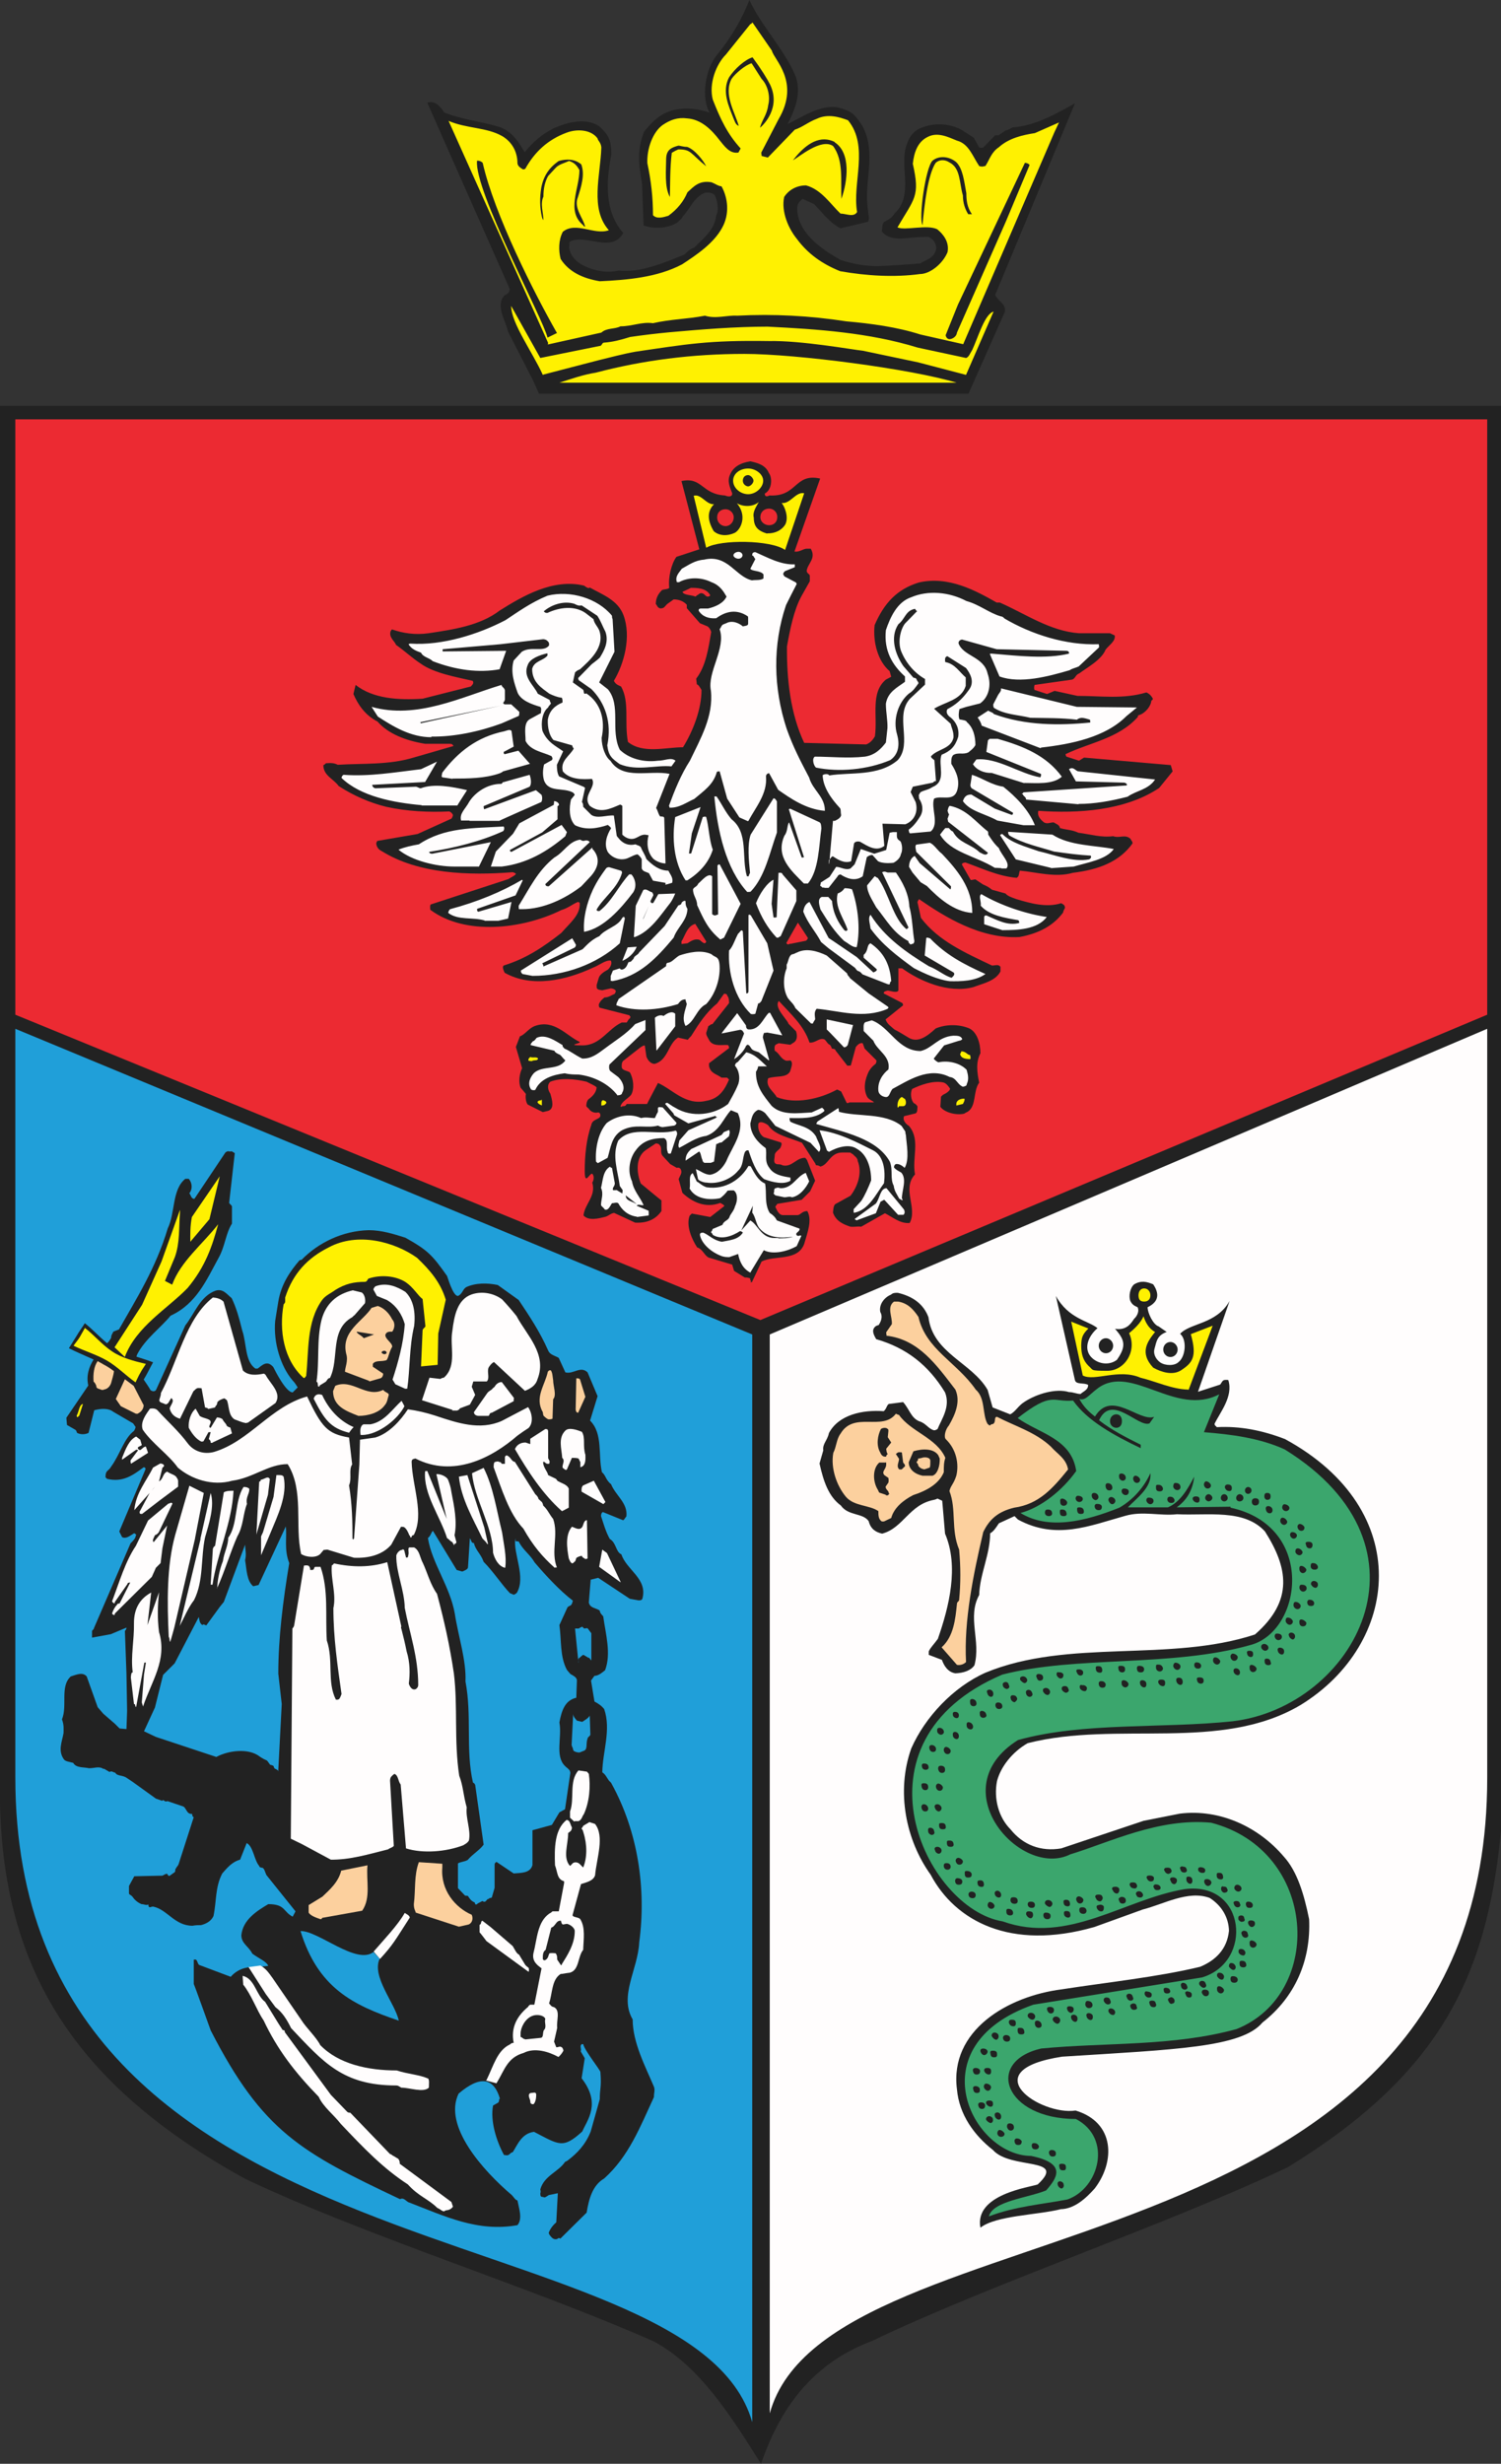
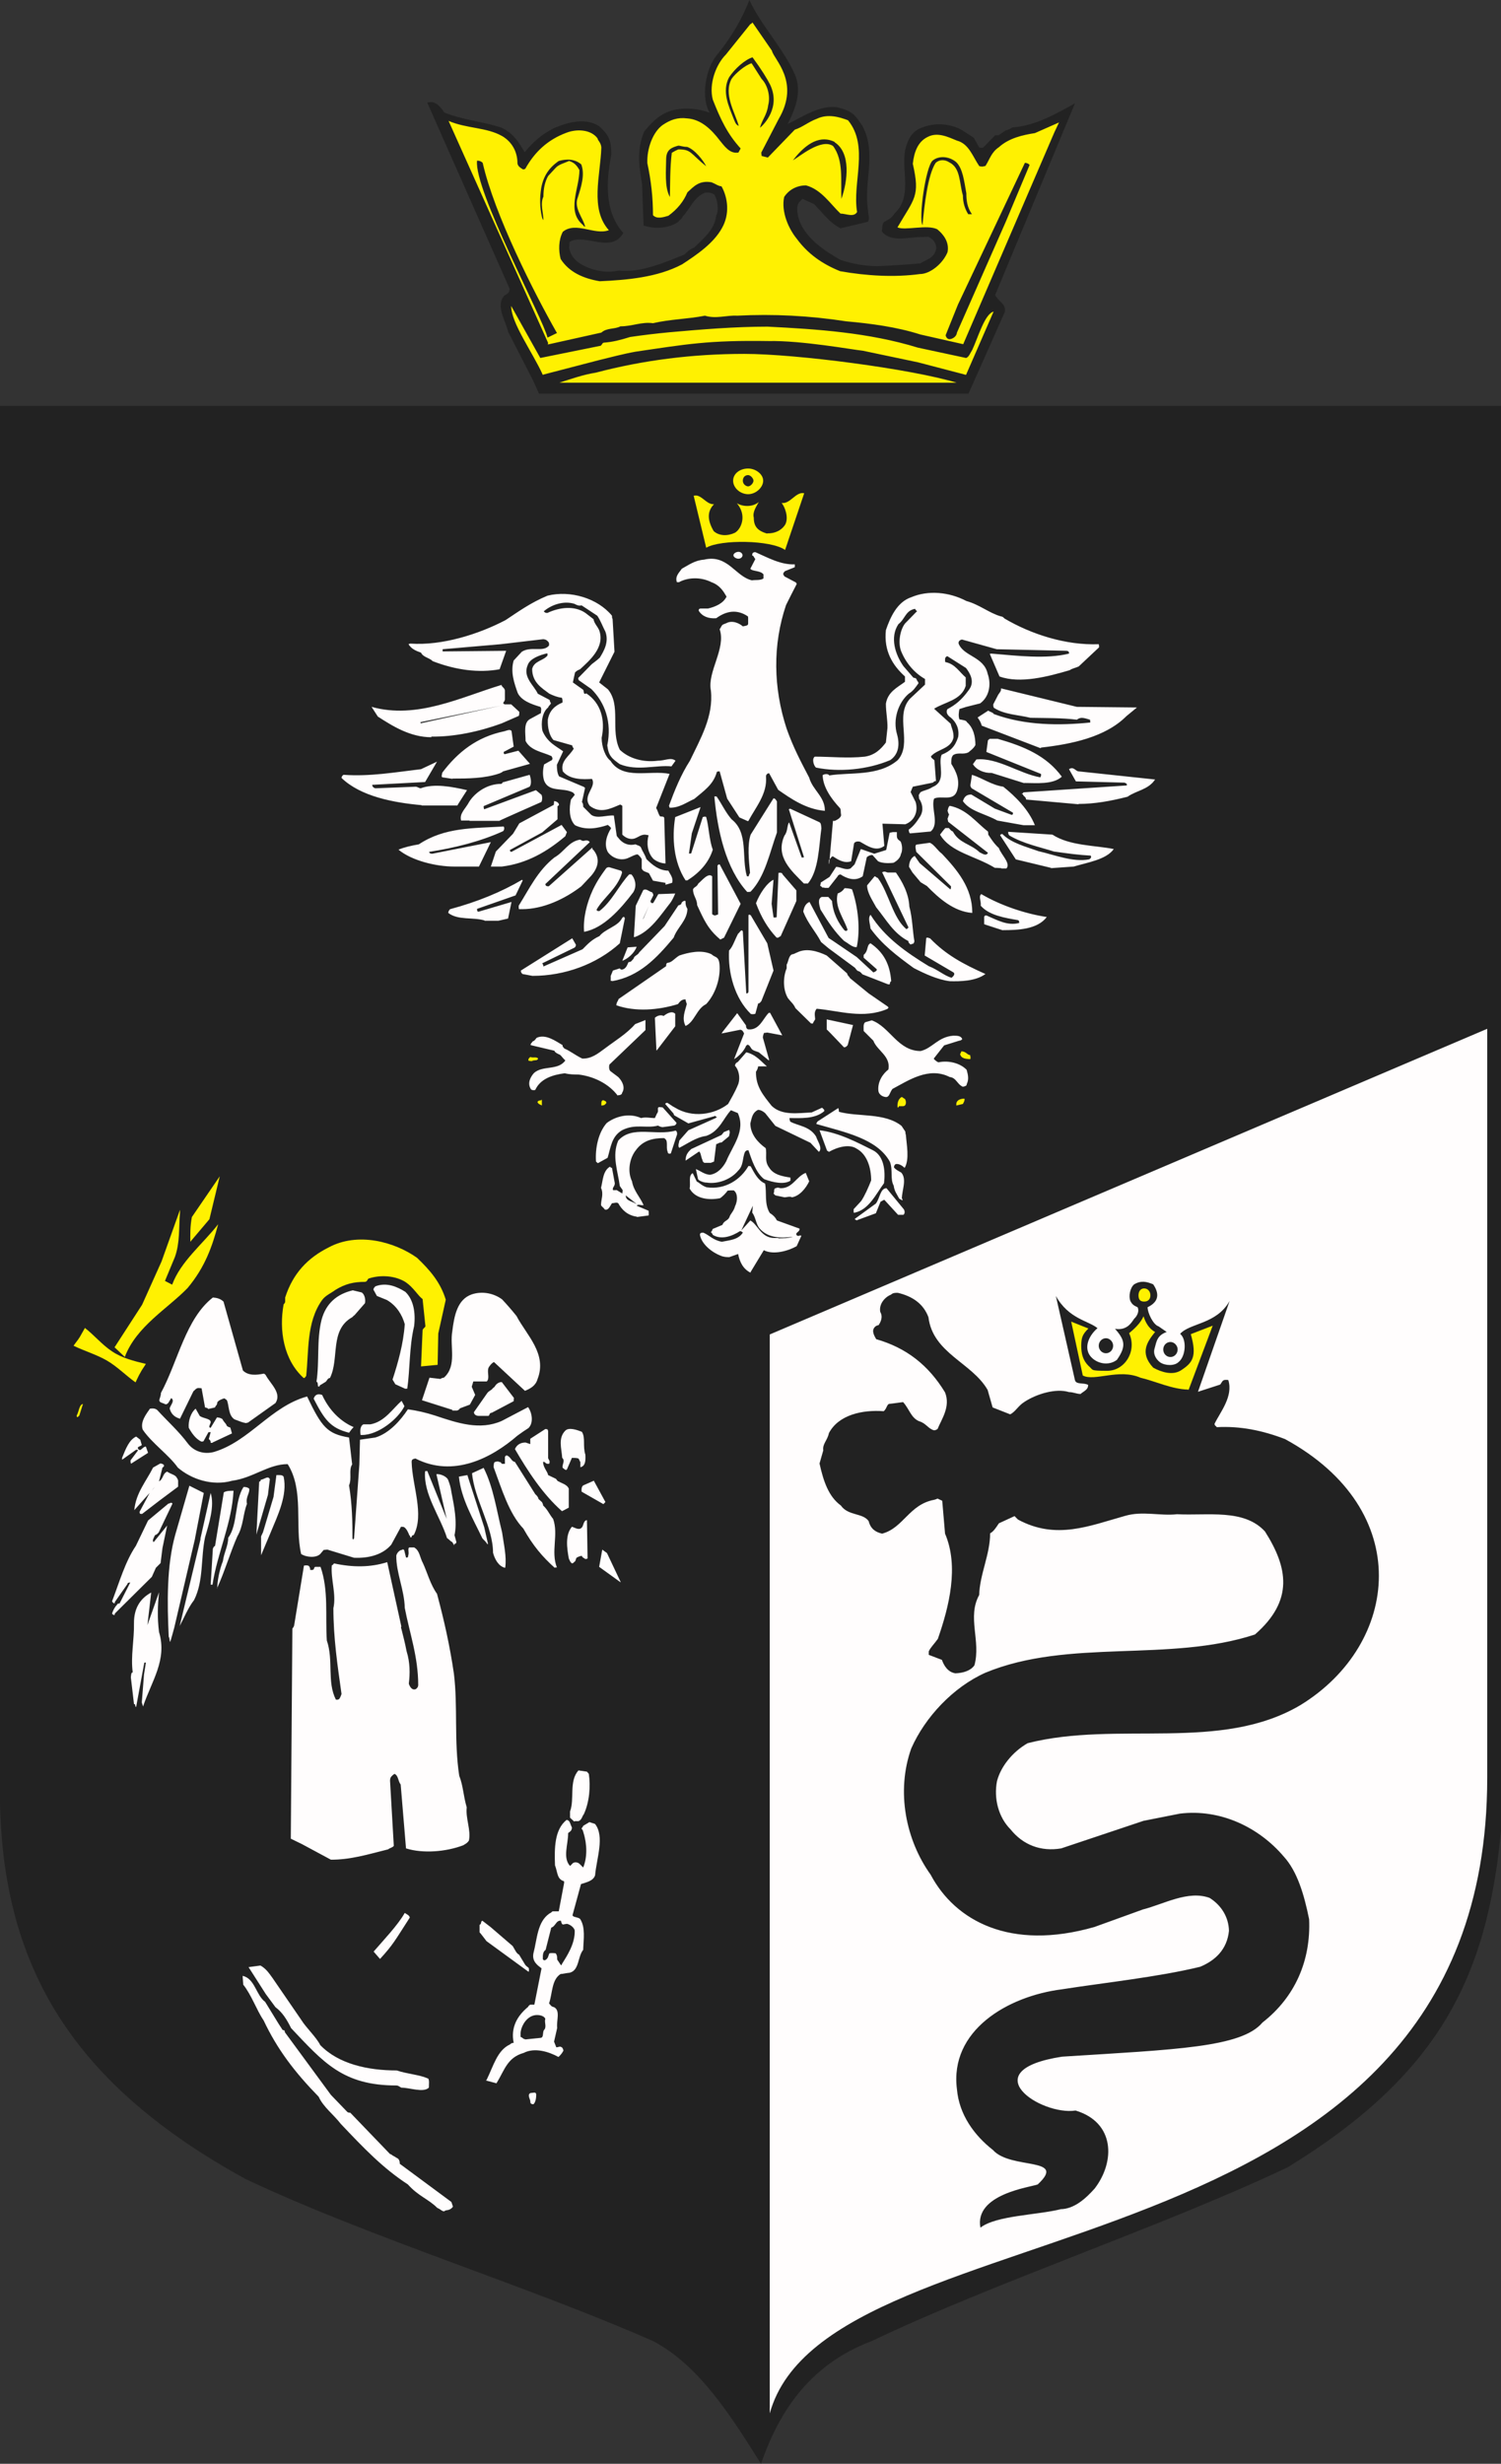
<svg xmlns="http://www.w3.org/2000/svg" id="Warstwa_1" width="479.5" height="786.7" viewBox="0 0 479.5 786.7">
  <rect x="0" y="0" width="479.5" height="786.7" fill="#333333" stroke="none" />
  <defs>
    <style>      .st0 {        fill: #ec2a32;      }      .st0, .st1, .st2, .st3, .st4, .st5, .st6 {        fill-rule: evenodd;      }      .st1 {        fill: #fff101;      }      .st2 {        fill: #fcd09e;      }      .st3 {        fill: #fffdfd;      }      .st4 {        fill: #209fd9;      }      .st5 {        fill: #3ba66d;      }      .st6 {        fill: #222;      }    </style>
  </defs>
  <path class="st6" d="M0,129.6h479.5v455c-4.5,47.3-20.2,78-68.1,107.4-39.6,18.8-93.3,36.6-132.9,55.5-20.7,7.8-30,23.7-35.4,39.2-9.6-15.3-19.8-31.5-34.5-39.2-40.8-17.9-90.2-32.9-130.1-51.7C23.8,665.8,1.2,628.9,0,576V129.6h0ZM309.3,125.9l11.7-26.3c.4-2.7-2-3.2-3.1-5.4l25.5-61.2c-5.6,3.1-12.6,7.2-20,7.7-.6.4-1.5.9-2.1.9l-2.3,1.6h-1.1l-3.8,3.9c-.5.1-.6.1-1.3,0l-1.7-3.1-3.7-2.4c-3.4-2-7.9-2.4-11.6-1.3-2.9.9-5.4,2-6.7,7.9-1.1,6.7,2.4,14.8-3.4,20-.7,1.5-2.4,2.1-3.4,2.8-.6.9-.4,1.8-.6,2.9,3.1,3.8,8.7,1.6,13.1,1.8,1.1-.1,1.1,0,1.7-.1,1.5.6,2.6,2,2.6,3.7-.5,3.2-3.5,3.7-5.1,4.8-4.8.4-8.9.7-13.8.9-4.3-.1-7.6-.7-11.7-2-4.9-2.8-11-6.7-13.2-12.7-.6-2.1-1.2-4.9.4-6.1.2-.5.6-.5.7-.7l3.7,1.7c2.6,2.7,4.9,5.9,8.4,7.7l8.8-2.1c.6-1.1,0-2.3,0-3.7-1.5-9,2.9-18.1-1.8-26.9-2.4-3.4-2.8-4.6-7.9-5.9-5.7-1-12,3.5-16,5.3,3.1-5.9,4.4-11,2.3-15.9-3.7-8.3-11-15.9-14.5-23.7-2.4,6.1-5.6,11.7-10.4,17.6-3.7,4.4-5.1,13.6-2.3,18.4-3.4-1.3-7.3-1.5-9.4-1.2-5.4.5-8.5,3.5-11.5,7.2-2.4,5.5-1.7,11-.7,16.7l.5,13.3c3.2,1.1,7.7,1.1,11-1.1.7-.9,1.2-.9,1.5-1.8,2.4-2.4,3.5-6.2,7.2-7.6,1.3-.1,2,.1,2.9.6.9,1.5,1.6,4.9.6,6.7-.5,4.5-4,7.3-7.1,10.3-1.3.4-2.1,1.3-3.1,2.2-6,2.4-13.9,5.9-21,5.1-4.3,1-8.8-.2-12.1-2.1-2-1.3-3.2-2.7-3.7-5.1.2-1,0-1.3.2-2,4.9-2.8,13.3,3.9,17.1-2.8-5.9-6.7-5.6-16-3.8-25.1,0-4.9-1.1-6.4-3.9-9-4.3-2.8-10-1.3-14.4.6-4.2,2.1-6.8,4.6-9.4,7.7-1.8-3.1-4-6.7-8.2-8.1-5.6-1.7-11.9-2.3-17.5-4.6-1.7-2.7-3.5-3.8-5.4-3.1l26.3,59.4c0,1.1-.5,1.6-1.6,2.1-3.1,3.2.4,8.2,1.1,11.6l7.9,15.4,2,4.4h137.2" />
-   <path class="st5" d="M397.3,616.5c.5,0,1.2.1,1.3,1,.4.7-.1,1.2-.6,1.2-.6.1-1.2-.4-1.3-1-.4-.7.1-1.1.6-1.2ZM396.2,611.6c.6,0,1.2,0,1.3,1,.4.6-.1,1-.6,1-.4.2-1-.2-1.3-.7-.1-.9.1-1.2.6-1.2h0ZM390.7,602.4c.5,0,1.2,0,1.3.7.5.6-.1,1.2-.6,1.2-.4.2-1-.1-1.3-.9-.1-.7.1-1.1.6-1.1ZM383.4,596.2c.5,0,1.2.1,1.6.7.1.6-.1,1.1-.6,1.1-.6.1-1.2-.1-1.6-.7-.2-.9.2-1,.6-1.1ZM389.4,598c.6,0,1.2.1,1.3,1.1.2.7-.2,1-.7,1s-1.2-.2-1.3-1c-.1-1,.1-1.1.7-1.1ZM399.6,613.2c.4,0,1.3.1,1.3.9.1.7-.5,1.2-1,1.2s-1-.5-1.2-1.2c-.1-.7.4-.9.9-.9ZM396.8,626.1c.5,0,1.2.2,1.3,1.1.2.7-.4,1-.9,1s-1.2-.2-1.2-1c-.1-.9.1-1.1.7-1.1ZM389.4,634.2c.6,0,1.3.5,1.6,1.1.1.7-.5,1.2-1,1.2s-1.2-.5-1.2-1.2c-.1-.6.1-1.1.6-1.1ZM347.4,638.9c.5,0,1.5.2,1.6,1.2.1.7-.5,1.1-1.1,1.1s-1.1-.4-1.2-1.1c0-1,.4-1.2.7-1.2ZM395.3,601.8c.4,0,1.2.4,1.3,1.1.1.6-.5,1.1-1,1.1s-1.2-.5-1.3-1.1c0-.7.4-1.1,1-1.1ZM398.7,607.2c.5,0,1.2.1,1.5.9.1.9-.4,1.1-1,1.1s-1.1-.2-1.2-1.1c-.1-.7.4-.9.7-.9ZM399.8,619.6c.5,0,1.3.4,1.6,1.1.1.7-.5,1.2-1.1,1.2s-1.1-.5-1.1-1.2c-.1-.7.1-1.1.6-1.1ZM393.8,631c.5,0,1.5.1,1.6,1.1,0,.7-.5,1-1.1,1s-1.1-.2-1.2-1c-.1-1,.4-1.1.7-1.1ZM384.9,635.3c.4,0,1.2.1,1.3.9.1.9-.5,1.2-1,1.2s-1-.4-1.3-1.2c0-.7.5-.9,1-.9ZM316,670.7c.5,0,1.2.1,1.2.9.1.9-.4,1.1-.7,1.1s-1.1-.2-1.5-1.1c-.1-.7.5-.9,1-.9ZM315,665.3c.6,0,1.5.4,1.6,1.1,0,.6-.5,1.2-1,1.2s-1.2-.6-1.3-1.2c-.1-.7.4-1.1.7-1.1h0ZM325.9,647.5c.5,0,1.2.1,1.3,1.1.2.7-.2,1-.9,1s-1.1-.2-1.2-1c-.1-1,.1-1.1.7-1.1ZM322.6,678c.4,0,1.3.2,1.3,1.2.1.6-.4,1.1-1,1.1s-1-.5-1.2-1.1c-.1-1,.4-1.2.9-1.2ZM318.6,674.5c.5,0,1.1.4,1.2,1.1.1.7-.2,1.2-.7,1.2s-1.2-.5-1.3-1.2c-.2-.7.2-1.1.9-1.1h0ZM315.4,660.3c.5,0,1.2.1,1.2.9.1,1-.4,1.2-.7,1.2s-1.2-.2-1.5-1.2c-.1-.7.4-.9,1-.9ZM317.2,654.8c.5,0,1.3.1,1.3.9.1,1-.2,1.2-.9,1.2s-1.1-.2-1.2-1.2c-.2-.7.1-.9.7-.9h0ZM321.4,649.8c.4,0,1.2.2,1.3.9.1,1-.5,1.2-1,1.2s-1.2-.2-1.3-1.2c0-.6.5-.9,1-.9ZM343,643.3c.5,0,1.2.4,1.2,1.1.1.6-.2,1.2-.7,1.2s-1.2-.6-1.3-1.2c-.2-.7.1-1.1.9-1.1h0ZM338.6,696.5c.5,0,1.2.4,1.2,1.1.2.7-.4,1.2-.7,1.2s-1.1-.5-1.2-1.2c-.2-.7.2-1.1.7-1.1ZM347.8,642.8c.6,0,1.3.4,1.3,1,.1.7-.2,1.2-.7,1.2s-1.2-.5-1.3-1.2c-.2-.6.1-1,.7-1ZM330.3,684.3c.5,0,1.2.1,1.6,1,0,.7-.5,1-1.1,1s-1.1-.2-1.2-1c-.1-.9.4-1,.7-1h0ZM324.8,682.8c.5,0,1.2.2,1.6.9,0,1-.5,1.2-1.1,1.2s-1.1-.2-1.2-1.2c-.1-.6.4-.9.7-.9ZM331.4,645.2c.5,0,1.2.5,1.3,1.1.2.7-.2,1.2-.9,1.2s-1.1-.5-1.2-1.2c-.1-.6.1-1.1.7-1.1ZM337.4,643.9c.5,0,1.2.4,1.3,1.1,0,.7-.5,1.2-.9,1.2s-1.2-.5-1.5-1.2c-.1-.7.4-1.1,1-1.1h0ZM339.2,690.9c.5,0,1.3.1,1.3.9.1,1-.2,1.2-.9,1.2s-1.1-.2-1.2-1.2c-.2-.7.2-.9.7-.9ZM336,686.5c.4,0,1.3.2,1.3,1,.1.9-.5,1.1-1,1.1s-1-.2-1.2-1.1c-.1-.7.4-1,.9-1ZM319.3,680.1c.5,0,1.2.4,1.6,1.1.1.7-.5,1.1-1.1,1.1s-1.1-.4-1.2-1.1c0-.7.4-1.1.7-1.1ZM297.7,557.2c.5,0,1.2.4,1.3,1.1.1.6-.2,1.1-.9,1.1s-1.1-.5-1.2-1.1c-.2-.7.2-1.1.7-1.1h0ZM305.1,553c.5,0,1.1.4,1.2,1.1.1.7-.2,1.2-.7,1.2s-1.2-.5-1.2-1.2c-.1-.7.1-1.1.7-1.1h0ZM318.9,543.6c.4,0,1.2.2,1.3,1.1.1.7-.5,1-1,1s-1-.2-1.2-1c-.1-.9.4-1.1.9-1.1ZM305.1,546.6c.5,0,1.1.2,1.2.9.1.7-.2,1.1-.7,1.1s-1.2-.4-1.2-1.1c-.1-.6.1-.9.7-.9h0ZM316.1,539.5c.5,0,1.1.4,1.2,1.1.1.7-.2,1.2-.7,1.2s-1.1-.5-1.2-1.2c-.4-.7.1-1.1.7-1.1ZM302.2,557.8c.5,0,1.2.4,1.5,1.1.1.7-.4,1.2-1,1.2s-1.1-.5-1.2-1.2c-.1-.7.4-1.1.7-1.1ZM309.3,549.9c.7,0,1.3.4,1.5,1.1.2.7-.2,1.2-.7,1.2-.7,0-1.3-.5-1.3-1.2-.1-.7.1-1.1.6-1.1ZM313.7,546.3c.5,0,1.2.4,1.3,1,.4.7-.2,1.2-.9,1.2s-1.1-.5-1.1-1.2c-.1-.6.1-1,.6-1ZM300.2,551.7c.5,0,1.2.4,1.3,1.1.2.6-.4,1.1-.9,1.1s-1.2-.5-1.2-1.1c-.1-.7.1-1.1.7-1.1ZM310.6,542.5c.5,0,1.2.4,1.3,1.1.2.7-.2,1.2-.9,1.2s-1.1-.5-1.1-1.2c-.1-.7.1-1.1.6-1.1ZM392.2,474c.6,0,1.3.2,1.3,1,.1.9-.4,1.1-.7,1.1-.6,0-1.2-.2-1.5-1.1-.1-.7.4-1,.9-1ZM382,477.8c.5,0,1.2.1,1.2.9.1.9-.4,1.1-.7,1.1s-1.2-.2-1.5-1.1c-.1-.7.5-.9,1-.9ZM373.7,477.9c.5,0,1.2.1,1.5,1,.1.7-.4,1-1,1s-1.1-.2-1.3-1c0-.9.5-1,.9-1ZM366.9,478.2c.6,0,1.5.1,1.6.9.1.7-.5,1.2-1,1.2s-1.2-.5-1.3-1.2c0-.7.4-.9.7-.9h0ZM334.8,482c.4,0,1.2.1,1.3,1.1.1.7-.5,1-1,1s-1.2-.2-1.3-1c0-1,.4-1.1,1-1.1ZM339.2,482c.6,0,1.3.1,1.5,1.1.2.7-.2,1-.9,1s-1.1-.2-1.2-1c-.1-1,.1-1.1.6-1.1ZM344.7,481.3c.6,0,1.3.1,1.5.9.2,1-.2,1.2-.9,1.2s-1.1-.2-1.2-1.2c-.1-.7.1-.9.6-.9ZM350.4,480.2c.6,0,1.5.1,1.6.9,0,.9-.5,1.1-1,1.1s-1.2-.2-1.3-1.1c-.1-.7.4-.9.7-.9h0ZM355,478c.4,0,1.2.4,1.3,1.1.1.6-.5,1.2-1,1.2s-1-.6-1.2-1.2c-.1-.7.4-1.1.9-1.1ZM359,475.3c.6,0,1.5.1,1.6.9,0,.9-.5,1.2-1,1.2s-1.2-.4-1.3-1.2c0-.7.4-.9.7-.9h0ZM362.7,471.2c.5,0,1.2.4,1.5,1.1.1.7-.4,1.2-1,1.2s-1.1-.5-1.2-1.2c-.1-.7.4-1.1.7-1.1ZM356.6,451.6c1,0,1.8.7,1.8,2.2s-.9,2.1-1.8,2.1-2-.7-2-2.1,1-2.2,2-2.2ZM394.8,532.7c.6,0,1.2.4,1.3,1.1.1.6-.2,1.1-.7,1.1s-1.2-.5-1.3-1.1c-.2-.7.2-1.1.7-1.1ZM388.2,529.2c.6,0,1.2.4,1.6,1.1.1.7-.5,1.2-1,1.2s-1.2-.5-1.3-1.2c0-.7.2-1.1.7-1.1h0ZM383.2,535.6c.5,0,1.3.1,1.3.9.1.6-.2,1.1-.9,1.1s-1.1-.5-1.2-1.1c-.2-.7.1-.9.7-.9ZM375.5,530.9c.6,0,1.5.4,1.6,1.1.1.7-.5,1.2-1,1.2s-1.2-.5-1.3-1.2c0-.7.4-1.1.7-1.1h0ZM369.9,531.5c.6,0,1.3.1,1.6,1.1.1.6-.4,1.1-1,1.1s-1.2-.5-1.2-1.1c-.1-1,.1-1.1.6-1.1ZM363.9,531.9c.5,0,1.5.1,1.6,1,0,.9-.5,1.1-1.1,1.1s-1.1-.2-1.2-1.1.4-1,.7-1ZM358.1,531.9c.5,0,1.3.1,1.3,1,.1.9-.5,1.1-.9,1.1s-1.1-.2-1.2-1.1c-.2-.9.1-1,.7-1h0ZM350.8,532c.6,0,1.2.1,1.3,1.1.1.7-.2,1-.7,1s-1.2-.2-1.3-1c-.2-1,.1-1.1.7-1.1ZM376.6,535.7c.5,0,1.1.2,1.2,1.1.1.7-.2,1.2-.7,1.2s-1.2-.5-1.3-1.2c-.2-.9.2-1.1.9-1.1ZM371,536.3c.5,0,1.2.1,1.2.9.1,1-.4,1.2-.7,1.2s-1.2-.2-1.5-1.2c-.1-.7.4-.9,1-.9ZM364.9,536.5c.6,0,1.3.4,1.3,1.1.1.7-.2,1.2-.7,1.2s-1.2-.5-1.3-1.2c-.2-.7.2-1.1.7-1.1ZM358.9,536.5c.6,0,1.3.4,1.6,1.1.1.7-.5,1.2-1,1.2s-1.2-.5-1.2-1.2c-.1-.7.1-1.1.6-1.1ZM351.7,536.8c.5,0,1.2.1,1.5.9.1,1-.5,1.2-1,1.2s-1.1-.2-1.2-1.2c-.1-.7.4-.9.7-.9ZM344.3,533.1c.5-.2,1.5,0,1.7.7.1.6-.1,1.1-.7,1.2-.6.1-1.1-.4-1.3-1-.4-.7,0-.9.4-1h0ZM338.1,534c.6-.1,1.2,0,1.6.6.1.7-.2,1.2-.6,1.3-.5.2-1.1-.2-1.5-.9-.2-.7,0-1.1.5-1.1ZM331.5,534.5c.6,0,1.5,0,1.7.9.1.6-.1,1.1-.7,1.2-.5.2-1.1-.1-1.3-.9-.4-.7,0-1.1.4-1.2ZM326.5,535.3c.5-.1,1.2,0,1.6.9.2.6-.2,1-.6,1.2-.5.1-1.1-.4-1.6-1-.1-.7,0-.9.6-1.1h0ZM321,537.1c.5-.1,1.1,0,1.3,1,.4.6-.1,1.1-.6,1.2-.4,0-1.2-.4-1.3-1-.2-.7,0-1,.6-1.2ZM345.6,538.1c.5-.1,1.2,0,1.6.7.1.5-.1,1.1-.6,1.2-.5,0-1.2-.2-1.6-.9-.2-.9,0-1.1.6-1.1ZM339.8,538.4c.6-.1,1.3,0,1.5.9.4.6-.1,1-.6,1.2-.4.1-1.2-.4-1.5-1-.1-.6,0-.9.6-1.1h0ZM333.8,539c.5-.1,1.2,0,1.6.9.2.6-.2,1.2-.6,1.3-.6.1-1.2-.4-1.6-1.1-.1-.7,0-.9.6-1.1ZM328.2,539.6c.5-.1,1.2,0,1.5.9.4.7-.1,1.2-.6,1.3-.6.1-1.2-.4-1.3-1-.2-.7,0-1,.5-1.2ZM323.3,541.3c.6,0,1.2,0,1.5.7.4.6-.1,1.1-.6,1.5-.4.1-1.2-.4-1.3-1.1-.2-.6,0-1,.5-1.1h0ZM299.5,589.7c.5,0,1.2.4,1.3,1.1,0,.7-.5,1.1-.9,1.1s-1.1-.4-1.2-1.1c-.4-.7.1-1.1.7-1.1h0ZM303.3,587.7c.5,0,1.2.1,1.3,1,.2.7-.2,1-.9,1s-1.1-.2-1.2-1c-.1-.9.1-1,.7-1ZM299.7,569.5c.5,0,1.2.4,1.5,1.1.1.7-.4,1.2-1,1.2s-1.1-.5-1.2-1.2c-.1-.7.4-1.1.7-1.1ZM297.2,583.6c.5,0,1.2.4,1.2,1.1.4.7-.2,1.2-.7,1.2s-1.2-.5-1.2-1.2c-.1-.7.1-1.1.7-1.1ZM295.3,563.1c.5,0,1.2.2,1.3.9.2.7-.2,1.1-.9,1.1s-1.1-.4-1.2-1.1c-.1-.6.1-.9.7-.9ZM300.8,582.1c.5,0,1.2.1,1.3.9.2.9-.2,1.1-.9,1.1s-1.1-.2-1.2-1.1c-.1-.7.1-.9.7-.9h0ZM299.5,576.1c.5,0,1.2.5,1.3,1.2,0,.6-.5,1.1-.9,1.1s-1.1-.5-1.2-1.1c-.4-.7.1-1.2.7-1.2h0ZM300.6,563.8c.4,0,1.3.2,1.3,1.1.1.9-.4,1.2-1,1.2s-1-.4-1.2-1.2c-.1-.9.4-1.1.9-1.1ZM295.2,569.4c.5,0,1.2.1,1.3,1,.1.7-.2,1.2-.9,1.2s-1.1-.5-1.2-1.2c-.2-.9.2-1,.7-1h0ZM295.2,576.1c.5,0,1.2.5,1.3,1.2.1.6-.2,1.1-.9,1.1s-1.1-.5-1.2-1.1c-.2-.7.2-1.2.7-1.2h0ZM345.8,609c.4,0,1.2.1,1.3,1.1,0,.7-.5,1-1,1s-1.2-.2-1.3-1c-.1-1,.4-1.1,1-1.1ZM306.1,593.2c.4,0,1.3.4,1.5,1.1,0,.7-.5,1.1-1.1,1.1s-1-.4-1.2-1.1c-.1-.7.4-1.1.9-1.1ZM328.7,610.3c.6,0,1.3.1,1.3,1,.1.7-.4,1.2-.7,1.2-.6,0-1.2-.5-1.5-1.2-.1-.9.4-1,.9-1ZM316.2,607.3c.5,0,1.2.4,1.5,1.1.1.7-.5,1.1-1,1.1s-1.1-.4-1.2-1.1c0-.7.4-1.1.7-1.1h0ZM310.4,604c.4,0,1.2.2,1.3,1,0,.9-.5,1.1-1,1.1s-1.2-.2-1.3-1.1c-.1-.7.5-1,1-1ZM340.6,610.2c.6,0,1.2.1,1.3.9.2.9-.2,1.2-.7,1.2s-1.3-.4-1.3-1.2c-.1-.7.2-.9.7-.9ZM334,610.7c.6,0,1.5.1,1.6.9.1,1-.5,1.2-1,1.2s-1.2-.2-1.3-1.2c0-.7.4-.9.7-.9h0ZM322.1,609.5c.6,0,1.3.2,1.5,1,.2.9-.4,1.1-.9,1.1s-1.2-.2-1.2-1.1c-.1-.7.1-1,.6-1ZM305.8,599.7c.5,0,1.5.2,1.6.9.1,1-.5,1.2-1.1,1.2s-1.1-.2-1.2-1.2c0-.6.4-.9.7-.9h0ZM302.4,594.9c.4,0,1.2.1,1.3,1.1,0,.7-.5,1-1,1s-1-.2-1.2-1c-.1-1,.4-1.1.9-1.1ZM372.4,596.4c.6-.1,1.5-.1,1.7.5.4.6,0,1.2-.5,1.3-.4.4-1.3-.1-1.5-.7-.5-.6-.1-.9.2-1.1ZM366.8,598.9c.5-.1,1.3-.1,1.8.5.1.6,0,1.2-.6,1.3-.5.2-1.2-.1-1.5-.7-.4-.6-.2-.9.2-1.1ZM361.4,601.1c.6-.1,1.5-.1,1.7.6.4.6,0,1.2-.5,1.3-.4,0-1.3-.1-1.5-.7-.5-.6-.1-1.1.2-1.2ZM355.8,602.5c.6-.1,1.3-.1,1.7.5.2.6,0,1.3-.5,1.6-.5.1-1.2-.2-1.5-1-.5-.6-.2-.9.2-1.1ZM350.4,605c.6-.1,1.5-.1,1.7.5.4.6,0,1.3-.5,1.6-.4.1-1.3-.2-1.5-1-.5-.6-.1-.9.2-1.1ZM374.2,599.5c.6-.1,1.2-.1,1.7.5.2.6,0,1.3-.6,1.6-.5.1-1.1-.2-1.3-1-.4-.6-.2-.9.2-1.1h0ZM369,601.7c.4,0,1.2,0,1.6.6.4.6,0,1.2-.6,1.2-.4.1-1.2,0-1.3-.6-.5-.6-.1-1.1.4-1.2h0ZM363.3,604c.5-.2,1.2-.2,1.7.6.4.6,0,1.2-.6,1.3-.5,0-1.2-.1-1.3-.7-.5-.6-.1-1,.2-1.2h0ZM357.8,605.8c.5-.2,1.2-.2,1.7.4.4.9,0,1.5-.6,1.6-.5.1-1.2-.1-1.3-.7-.5-.9-.1-1.1.2-1.2h0ZM350.9,608.3c.6-.2,1.2-.2,1.7.4.1.6,0,1.5-.6,1.6-.5.1-1.2-.1-1.6-1-.2-.6-.1-.9.5-1h0ZM316,675.7c.5,0,1.2.4,1.2,1.1.1.7-.4,1.1-.7,1.1s-1.1-.4-1.5-1.1c-.1-.7.5-1.1,1-1.1ZM313.4,671.3c.4,0,1.2.1,1.3.9,0,1-.5,1.2-1,1.2s-1-.2-1.2-1.2c-.1-.7.4-.9.9-.9ZM311.7,666.1c.5,0,1.3.4,1.3,1,.1.9-.2,1.2-.9,1.2s-1.1-.4-1.2-1.2c-.2-.6.1-1,.7-1h0ZM311.6,660.3c.4,0,1.3.1,1.5.9,0,1-.5,1.2-1.1,1.2s-1-.2-1.2-1.2c-.1-.7.4-.9.9-.9ZM314,654.1c.4,0,1.3.1,1.5.9,0,.7-.6,1.2-1.1,1.2s-1-.5-1.2-1.2c-.1-.7.4-.9.9-.9ZM341.7,640.6c.5,0,1.3.2,1.3.9.1.7-.5,1.2-.9,1.2s-1.1-.5-1.2-1.2c-.2-.6.2-.9.7-.9h0ZM335.4,640.8c.4,0,1.2.1,1.3.9,0,.9-.5,1.2-1,1.2s-1-.4-1.2-1.2c-.2-.7.4-.9.9-.9ZM329.4,642.7c.5,0,1.2.4,1.3,1.1,0,.7-.5,1.1-.9,1.1s-1.2-.4-1.5-1.1c-.1-.7.4-1.1,1-1.1ZM323.2,644.9c.6,0,1.3.1,1.3,1,.1.9-.4,1.1-.7,1.1-.6,0-1.2-.2-1.5-1.1-.1-.9.4-1,.9-1ZM317.7,649c.6,0,1.3.4,1.3,1.1.1.6-.4,1.2-.7,1.2-.6,0-1.2-.6-1.5-1.2-.1-.7.4-1.1.9-1.1ZM344.6,605.5c.4,0,1.3.4,1.5,1.1,0,.7-.5,1.2-1.1,1.2s-1-.5-1.2-1.2c-.1-.7.4-1.1.9-1.1ZM340.6,606.6c.5,0,1.1.2,1.2,1.1.1.7-.2,1-.7,1s-1.2-.2-1.3-1c-.2-.9.1-1.1.9-1.1ZM334.9,606.7c.5,0,1.2.4,1.3,1.1,0,.6-.5,1.1-.9,1.1s-1.2-.5-1.5-1.1c-.1-.7.4-1.1,1-1.1h0ZM329.3,607.2c.4,0,1.2.1,1.3.9.1.9-.5,1.1-1,1.1s-1.2-.2-1.3-1.1c0-.7.4-.9,1-.9ZM308.8,597.4c.5,0,1.3.1,1.6.9.1,1-.4,1.2-1.1,1.2s-1.1-.2-1.1-1.2c-.1-.7.1-.9.6-.9ZM385.5,600c.4,0,1.2.1,1.5,1,0,.7-.6,1.2-1.1,1.2s-1-.5-1.2-1.2c-.1-.9.4-1,.9-1ZM379.7,599.2c.5,0,1.1.2,1.2,1.1.1.7-.2,1.2-.7,1.2s-1.1-.5-1.2-1.2c-.1-.9.1-1.1.7-1.1ZM323.8,605.8c.4,0,1.2.1,1.3,1,.1.9-.5,1.1-1,1.1s-1.2-.2-1.3-1.1c0-.9.4-1,1-1ZM318.6,603.7c.5,0,1.1.5,1.2,1.1.1.7-.2,1.1-.7,1.1s-1.2-.4-1.3-1.1c-.2-.6.2-1.1.9-1.1h0ZM313.1,600.4c.5,0,1.1.1,1.2,1.1.1.7-.2,1-.7,1s-1.2-.2-1.3-1c-.2-1,.2-1.1.9-1.1h0ZM377.7,633.1c.6,0,1.3.2,1.5,1,.4.7-.1,1.2-.7,1.2s-1.1-.4-1.2-1.1c-.2-.6,0-.9.5-1.1h0ZM372.2,634.7c.6,0,1.3.1,1.5.7.4.6-.1,1.1-.6,1.1-.6.1-1.2-.1-1.3-.7-.2-.9,0-1,.5-1.1h0ZM366.3,635.9c.5,0,1.2.1,1.6.7.1.7-.1,1.2-.7,1.2-.5.1-1.1-.1-1.5-.9-.2-.9.2-1,.6-1.1h0ZM360.6,636.6c.5,0,1.1.1,1.3,1.1.4.6-.1,1.1-.6,1.1-.6.1-1.2-.4-1.3-1-.4-.6,0-1.1.6-1.2ZM353.4,637.8c.6,0,1.1.1,1.3,1,.4.6-.1,1.2-.6,1.2-.6.1-1.2-.4-1.5-1.1-.1-.6.1-1,.7-1.1ZM379.4,635.9c.4,0,1,.1,1.3.7.1.7-.1,1.2-.6,1.2-.5.1-1.1-.1-1.3-.9-.5-.9.1-1,.6-1.1h0ZM373.9,637.7c.4,0,1,.1,1.3.9.1.6-.1,1.1-.6,1.1-.5.4-1.1-.1-1.3-.7-.5-.7.1-1.1.6-1.2h0ZM367.9,638.8c.6,0,1.2.1,1.3.9.4.6,0,1.2-.6,1.2s-1.1-.2-1.3-.9c-.4-1,0-1.1.6-1.2ZM361.8,639.7c.6,0,1.2,0,1.3,1,.4.6-.1,1-.6,1-.5.2-1.2-.2-1.3-.7-.4-.7.1-1.2.6-1.2h0ZM354.7,641.3c.5,0,1.1.1,1.5.9.2.6-.2,1.2-.6,1.2s-1.1-.2-1.5-1.1c-.1-.7.2-.9.6-1ZM389.4,629.9c.6,0,1.2.1,1.6,1,.1.6-.2,1.2-.6,1.2-.5.1-1.2-.4-1.6-1.1-.1-.6.1-1,.6-1.1ZM393.2,626.8c.5,0,1.1.1,1.5,1,.2.6-.2,1.2-.6,1.2-.5.1-1.1-.5-1.5-1-.1-.7.2-1.1.6-1.2ZM383.9,632.5c.6,0,1.1.2,1.3,1,.4.6-.1,1.2-.6,1.2-.4.1-1.2-.5-1.5-1.1-.1-.6.1-.9.7-1.1h0ZM394.8,607c.6,0,1.2.1,1.3.9.4.5-.1,1.1-.6,1.1-.6.1-1.2-.4-1.3-1-.4-.7.1-.9.6-1ZM377.7,596c.5,0,1.2.1,1.3.7.4.7,0,1.2-.7,1.2s-1.1-.4-1.2-1c-.4-.7.1-.9.6-1h0ZM396.3,622.3c.5,0,1.1.1,1.5.9.2.6-.2,1.2-.6,1.2s-1.1-.2-1.5-.9c-.2-1,.2-1.1.6-1.2ZM386.1,477.1c.4,0,1.2.5,1.2,1.2s-.9,1.1-1.2,1.1-1.1-.4-1.1-1.1.6-1.2,1.1-1.2ZM391.1,477.1c.5,0,1.1.5,1.1,1.2s-.6,1.1-1.1,1.1-1.1-.4-1.1-1.1.5-1.2,1.1-1.2ZM339.3,478.5c.5,0,1.3.4,1.6,1.1.1.7-.4,1.2-1.1,1.2s-1.1-.5-1.1-1.2c-.1-.7.1-1.1.6-1.1ZM344.3,477.6c.5,0,1.5.2,1.6.9.1.7-.6,1.1-1.1,1.1s-1.1-.4-1.2-1.1c0-.6.4-.9.7-.9ZM349.6,476.7c.5,0,1.2.4,1.3,1.2.1.6-.5,1.1-.9,1.1s-1.1-.5-1.2-1.1c-.2-.9.2-1.2.7-1.2ZM354,473.6c.5,0,1.2.4,1.3,1.1.2.7-.2,1.2-.9,1.2s-1.1-.5-1.2-1.2c-.1-.7.1-1.1.7-1.1ZM358.3,470.5c.5,0,1.2.4,1.3,1.1.2.7-.4,1.2-.9,1.2s-1.2-.5-1.2-1.2c-.1-.7.1-1.1.7-1.1ZM369.9,474.1c.6,0,1.3.1,1.6,1.1.1.7-.4,1-1,1s-1.2-.2-1.2-1c-.1-1,.1-1.1.6-1.1ZM375.5,473.5c.6,0,1.5.2,1.6,1.2.1.7-.5,1.1-1,1.1s-1.2-.4-1.3-1.1c0-1,.4-1.2.7-1.2h0ZM385.3,473c.5,0,1.2.4,1.5,1.1.2.7-.4,1.2-1,1.2s-1.1-.5-1.2-1.2c0-.7.4-1.1.7-1.1ZM396,477.1c.6,0,1.2.5,1.2,1.2s-.6,1.1-1.2,1.1-1.1-.4-1.1-1.1.6-1.2,1.1-1.2ZM401,478.4c.6,0,1.2.2,1.2,1.1s-.6,1.2-1.2,1.2-1.1-.4-1.1-1.2.5-1.1,1.1-1.1ZM405.2,480.9c.5,0,1.2.4,1.3,1.1.1.6-.2,1.2-.9,1.2s-1.1-.6-1.2-1.2c-.2-.7.2-1.1.7-1.1h0ZM409.7,484.6c.5,0,1.2.4,1.5,1.2.1.6-.5,1.1-1,1.1s-1.1-.5-1.2-1.1c-.1-.9.4-1.2.7-1.2ZM412.8,489.2c.5,0,1.2.2,1.5.9.1.7-.5,1.2-1,1.2s-1.1-.5-1.2-1.2c0-.6.4-.9.7-.9ZM414.6,494.4c.5,0,1.2.4,1.5,1.1.1.6-.5,1.1-1,1.1s-1.2-.5-1.3-1.1c0-.7.2-1.1.9-1.1ZM415.7,500c.5,0,1.2.4,1.6,1.1.1.6-.5,1.2-1.1,1.2s-1.1-.6-1.1-1.2c-.1-.7.1-1.1.6-1.1ZM415.8,506c.5,0,1.5.1,1.6,1,.1.7-.5,1.2-1.1,1.2s-1.1-.5-1.2-1.2c0-.9.4-1,.7-1ZM413.9,511.5c.6,0,1.3.4,1.6,1.1.1.7-.4,1.2-1,1.2s-1.2-.5-1.3-1.2c0-.7.2-1.1.7-1.1h0ZM411.4,516.5c.6,0,1.3.4,1.6,1.1.1.6-.4,1.2-1,1.2s-1.2-.6-1.3-1.2c0-.7.2-1.1.7-1.1h0ZM407.9,521.6c.5,0,1.5.1,1.6.9.1.7-.5,1.2-1.1,1.2s-1.1-.5-1.2-1.2c0-.7.4-.9.7-.9ZM403.9,524.9c.4,0,1.2.4,1.3,1.1.1.6-.5,1.1-1,1.1s-1.2-.5-1.3-1.1c-.1-.7.4-1.1,1-1.1ZM399.1,527.1c.5,0,1.2.1,1.2.9.1.9-.4,1.1-.7,1.1s-1.1-.2-1.2-1.1c-.2-.7.1-.9.7-.9ZM393.8,528c.5,0,1.5.4,1.6,1.1,0,.7-.5,1.2-1.1,1.2s-1.1-.5-1.2-1.2c-.1-.7.4-1.1.7-1.1ZM382.2,530.8c.5,0,1.2.1,1.5.9.1.9-.5,1.1-1,1.1s-1.1-.2-1.2-1.1c0-.7.4-.9.7-.9ZM398.7,474.8c.5,0,1.1.4,1.1,1.1s-.6,1.1-1.1,1.1-1-.4-1-1.1.6-1.1,1-1.1ZM404.8,476.7c.5,0,1.1.1,1.1,1.1s-.6,1.1-1.1,1.1-.9-.5-.9-1.1c0-1,.5-1.1.9-1.1ZM410.3,480.3c.5,0,1.5.4,1.6,1.1.1.7-.6,1.1-1.1,1.1s-1.1-.4-1.2-1.1c0-.7.4-1.1.7-1.1ZM415.2,486.6c.5,0,1.2.4,1.5,1,.1.9-.5,1.2-1,1.2s-1.1-.4-1.2-1.2c-.1-.6.4-1,.7-1ZM418,492.3c.5,0,1.2.1,1.3.9,0,1-.5,1.2-.9,1.2s-1.1-.2-1.2-1.2c-.4-.7.2-.9.7-.9h0ZM419.4,499.1c.6,0,1.3.2,1.6,1.1.1.7-.4,1-1,1s-1.2-.2-1.3-1c0-.9.2-1.1.7-1.1h0ZM419.7,504.8c.6,0,1.3.4,1.3,1.1.1.6-.4,1.1-.7,1.1-.6,0-1.2-.5-1.5-1.1-.1-.7.4-1.1.9-1.1ZM418.3,510.8c.5,0,1.2.1,1.5.9.1.9-.4,1.1-1,1.1s-1.1-.2-1.2-1.1c0-.7.4-.9.7-.9ZM415.7,517.1c.5,0,1.2.4,1.6,1,.1.9-.5,1.2-1.1,1.2s-1.1-.4-1.1-1.2c-.1-.6.1-1,.6-1ZM412.5,521.3c.5,0,1.2.4,1.2,1.1.1.6-.4,1.1-.7,1.1s-1.1-.5-1.2-1.1c-.4-.7.2-1.1.7-1.1ZM408.9,526.1c.6,0,1.3.4,1.3,1,.1.7-.2,1.2-.7,1.2s-1.2-.5-1.3-1.2c-.2-.6.1-1,.7-1ZM404.7,529.6c.5,0,1.1.2,1.2,1.1.4.7-.2,1-.7,1s-1.1-.2-1.2-1c-.1-.9.1-1.1.7-1.1ZM399.8,531.6c.5,0,1.3.4,1.6,1.1.1.7-.5,1.2-1.1,1.2s-1.1-.5-1.1-1.2c-.1-.7.1-1.1.6-1.1ZM393.1,481.1l-17.2.2c3.1-2.2,5.1-5.3,5.6-9.8-1.8,3.4-4.3,8.1-8.4,9.8h-12.8c2.8-2.9,7.7-6.4,7.2-10.9-2,4.4-5.4,8.4-9.9,11-11,4.4-22.6,7.2-31.6,1.7,6.5-1.7,13.4-7.2,17.8-13.4-1.5-10.4-11.9-12-18.7-16.9,11.2-8.7,11.1-5,17.7-5.6,4.5,6.4,12.8,11,21.6,15.2v-1.1c-4.4-2.2-9.2-4.6-13.3-7.8,4-8.7,12.5,2.4,16.1,1l1.5-2.1c-4.9,1.7-13.6-8.8-18.9-.1-2-1.5-3.7-3.2-5-5.6,2,.6,2.9-1.2,6-3.5,10.8-7.8,24.7,9.3,38.7,2l-4.9,12.1c8.6.7,17.7,1.8,25.8,5.5,50.6,31.3,22,82.2-16.6,86.8-22.6,2.4-47.8.2-68.6,6-24.8,15.6.9,44.4,16.7,36.5,12.5-3.8,28.3-11.7,45-10.1,34.2,8.9,36.2,54.7,8.1,65.9-20.4,5.6-41.5,4.2-62.4,6.2-18.1,4.2-11.7,22.5,11.1,22.5,11.7,6.1,7.5,22.1-2.7,25.7-8.4,1.6-16.7,2.2-25.1,5.4,1.2-4.9,12.5-5.9,18.3-8.3,3.4-3.9,6.8-8.6-4.8-11-18.8-.1-36.7-35.1.7-48.3l53.9-8.7c16.4-4.9,14.1-30.7-5.5-28.2-19.3,3.2-37.3,17.8-58.2,10.3-24.6-4-50.3-57.4-.1-78.8,23.7-6.1,53.9-2.3,79.1-9.4,16.7-4.2,21.3-37.9-6.2-43.9" />
-   <path class="st4" d="M4.9,328.5l235.4,97.6v347.3c-19.4-68.3-235.4-42.5-235.4-205.8v-239.1ZM80.9,628.1c-.6,0-4.3-.2-7.2,3.1l-10.1-3.8c-.5-.4-.4-1.1-1-1.7h-.7v7.8c.1,0,5.4,14.8,5.4,14.8,16.6,32.4,29,39,60.5,53.9,1.3-.7,2,.9,3,1.1,11.2,4.3,21.8,9.5,34.5,7.2,1.7-2,.5-5.3,0-7.9-.7-.1-1.2-1.1-1.8-1.7-9.2-7.8-22-22.1-17-32.4,6.8-5.8,11.2-5.2,13.2,1.6-.5.2,0,.7-.6,1.3l-1.6.9c-.9,4.9,1,11.2,3.5,15.8.4,0,.6.1,1,.1.9-.1,1-.9,1.8-1,1.5-2.3,2.8-6,6.8-6.5,8.1,4.2,9.2,5.5,15.4-.1,1.6-3.7,6.1-8.9-.2-17l1-6.4-1.3-2.2c.4-.7-.5-1.8.4-2.3h.4c.5,2.1,5.5,8.3,5.5,8.9.4,5-.2,5.1-.2,8.7l-2.9,10.3c-1.7,4.3-4.4,7-7.3,9.2-.2.2-.9.5-.9.5-2.1,3.2-6.7,4.4-7.9,8.8.2.6.1,1.1,0,1.2,0,1,.2,1.2.9,1.2.6.4,1.1-.2,1.8-.6l2.9-.6-.5,9.3c-.7.6-1.8,1.7-2.4,3.3,0,.1.1.6.4.9.4.5.9,1.2,1.8,1.2s.7-.7,1.5-.2l8.4-8.3c.7-4.2,1.8-8.7,5.6-10.9,7.9-7.1,11.5-16.5,15.9-26,0-1.5.4-2.2,0-3.3-2.7-6.4-6.8-14.1-6.8-21.5-4.4-7.5,1.7-16,2.1-24.6,2.3-17.2-.4-35.3-8.8-50.6,0-.1-.4-.6-.4-.6-.9-.6-1.3-2.3-2.6-3.1.1-6.6,2.9-13.6.6-20.2-.9-1.1-1.8-1.7-3.1-2.4l-1.1-6.7,1.1-1.5c1.2,0,2.3-.9,3.4-1.8,2-5.3.2-11.4-.6-17.2-.6-.7-1-1-1.1-1.8-1-.9-3.1-.7-3.5-2.6l.6-7.3,2.4-.6,10.1,6.7,2.8.5c.4,0,1,0,1.2-.5,1.8-6.4-5.1-9.2-6.7-14.2-1.8-.7-1.6-3.7-3.7-4.9-1.3-2.3-2-4.9-2.8-7.3,0-.1,0-1.1.6-1.3l6.4,2.6c.4,0,.6-.7,1.1-1.2.5-4.3-3.4-6.6-4.9-10.3-1.7-1.3-1.7-2.9-2.9-3.8-1.3-5.4.4-12.3-3.8-16.5l2.4-7.8-3.2-7.6c-2.3-2.2-4.5.7-7.1,0l-2.1-4.6c-1-.7-2.8-.9-3.4-2.4-2.7-6.1-6-11-9.4-16.1l-6.7-4.8c-3.4-.7-7.1-.7-10.1.7-1.1.7-1.2,2.2-2.6,2.8-1.7.1-3.5-6.7-3.5-6.4-4.8-6.8-6.2-8.2-13.3-12.2-3.8-1.2-7.6-2.4-11.7-2.4-8.4.2-16.1,4-21.4,9.4,0,.1-.5.1-.7.2-3.2,3.7-5.9,7.8-6.8,13.2l-1,6.2c-.6,7,1.8,14.5,5.5,18.9.7.7,1.2,1.5,1.7,2.3l-1.6,1.6c-2.2,0-5.7-7.1-6.2-8.1-2-2.3-3.5-.6-5,.5h-.7c-3.4-2.3-2.8-8.1-4.2-12.1-1.2-4.8-2-7.5-3.4-10.4-1.5-1.2-2.7-3.1-5.1-2.4-5,1.8-6.7,7.3-9.7,11.1l-9.4,20.7c-.5.5-1.1.4-1.7,0-.6-1.1-1.4-2.2-2.2-3.4.2-.4.5-.8.7-1.2.8-1.4,1.5-2.9,2.3-4.3-1.7-.7-3.5-1.2-5.3-1.8,0-.3.2-.6.3-.9,2.6-4.9,7.5-8.4,10.6-12.2,8.3-3.8,11.5-11.5,15.3-18.4,2.1-3.7,2.3-7.9,4.3-11v-5.5c-.2-.5-.7-.7-.9-1.1l1.8-15.9-1-.6c-.2.1-.9.1-1,0-.4,0-.6.1-1,.4l-9.9,14.8c-1,0-1.1-1.1-1.6-1.8,1-1.2,1-3.2-.2-4.6h-1.1c-4.3,3.4-3.2,11-5.6,15.8-3.8,12.7-10.1,22.6-15.6,32.3l-1.8.7c-.2.6-.7,1-.7,2l-.7,1.1c-.2.2-.4.4-.6.6-2.4-2-4.6-4.4-7.1-6.4-.8,1.3-1.8,2.6-2.6,4-.8,1.3-1.7,2.7-2.5,4,2.6,1.3,5.3,2.4,7.9,3.6-1.5,2.4-2.4,5.2-1.7,8.3l-7,10.3.2,2.3,2.6,1.5c.4.2.4.5.6,1,1,.6,2.7.6,3.7,0l1.8-7.2c2.2-.6,4.6-.7,6.1.5l6,3.5c.5.2.6.7,1.1,1.3,0,.2-.1.7-.5,1.3-3.2,2.4-4.4,7.4-7.3,11.4-.9,1.6-1.8,1-1.8,3.4l.5.5c5,1.2,8.2-1.1,11.7-3.7.5,0,.6.4.6.6l-8.4,19.9.9,1.8c1.3.7,2.6-.5,3.8-1.2,0-.2,1.2.7.6.6-.1,1-.7,1.6-1.7,2.6l-11.7,27.1c0,.5-.6.5-.6,1v2l6-1.1,5-2.1c0,.2,0,.5-.5,1.1l.5,13.6.2,11.6v.5l-.2,5.6-2.2-.2-1.5-1.5-3.7-3.2-1.8-2.1-3.5-9.8c-1.3-1.5-3.2-.6-5.1,0-3.5,3.2-1,9.3-2.8,13.7.7,1.8.5,3.4.5,4.4-.5,2.8-1.8,5.5,0,8.2.5.9,1.8.9,3.1,1.3.9,1.7,3.5,1.3,5,1.7,1.8,0,2.9-.6,4.3,0,0,.2.5.2.6.2l1.7,1c.7-.5,1.2.2,1.8.2.6,1.2,2.3.7,3.7,1.7l1.8,1.2,7.5,5.4,2,.7c.6-.7.6.6,1.7.1l5,1.7c.6.2.9,1.2,1.6,2,.5.4.9.4,1.3.4,0,.2,0,1,.5,1l-4.8,14.9c-.2.7-.5.7-.9,1.5-.4.4,0,.7-.4,1.2l-1.7,1.2c-.2,0-.4-.1-.7-.7-.5,0-.7.2-1.5.6l-9,.2-1.7,3.1v2.3c0,.5.6.5,1.1,1.1.6.9,1.5,1.8,2.9,2.4.9,0,1.5.5,2.2.1,0,1.6,1,.5,1.6.7,4.4.9,6.8,6.1,12.5,6.1,1-.2,1.8-.2,2.7-.2,1.6-.4,3.2-1.2,4-2.9,1-4.8.5-9.2,2.8-13.6,1.5-1.7,3.1-3.7,5.7-4.4l2.1-5.3c2.1,1,2.4,5.5,4,7.3,0,.5.9.6,1.1.6.6.4.7,1.2,1.2,2.3l9.3,11.6-.9,1.7c-3.1-1.6-2.3-4-7.8-4-3.7,2.2-8.1,5-8.6,9.9,0,2.7,2.3,3.5,3.5,5.9,2.3,1.7,4.4,2.4,5.1,3.9l-4.4.5h0ZM88.9,565.2l1.1-21.1-1.1-9.7c0-11.4,1.5-23.2,3.5-35.3-1.7-4.3-.7-8.1-1.1-11.7l-8.7,18.7-1.7.4c-2.1-1.7-2.1-5.4-2.6-8.3.5-2.1,0-3.3,0-5l-6.8,18.3-1.3,1.6-4.3,5.9c-.4-.1-1-.6-1.2-.1-1-.5-1-1.8-1.2-2.6l-7.7,14.8-3.7,3.7-2.6,10.4-3.5,7.6,3.8,1.8,19.3,6.4c3.9-2.1,10.4-2.9,13.9-.1.9.6,1.5.9,2,1.1.5.2.6.6,1.3,1.5.5.1.6.1,1.1.4,0,0,.1.7.5.9q.2,0,.9.5v.2c.1,0,.1,0,.1,0ZM184.7,530.8c0-.5,0-.7.1-1.2.6-.4,1.1-1.1,1.6-1.2l1.5.9c.5,0,.5.4,1,.9v-8.7l-1.2-1.6c-.4,0-.5,0-1.1.1q-.1-.1-.6-.6c0,.1-.5.1-1.1.6h-1.2c0,.1,1.1,11,1.1,11h0c0-.1,0-.1,0-.1ZM185.1,559.6l1.5-.6c1.2-.5.5-2.4,1.1-3.8,0-.6.6-.6.9-1.3l-.2-6.1c-.5.9-1.7,1.5-2.4,2l-1.7-.4c-.6-.7-1.2-1.3-1.2-2.2l-.5,10s.2.5.2.7c.2,0,.2.6.4,1.1.5.4,1.2.6,2.1.6h0ZM152.4,607.9l1.7-.9c1.3.9,1.3-1,2.1-.6,0-.5.2-.2.9-.5l.9-3.1v-7.3c0-.4,0-.6.6-1l5.5,3.7c2.2-.2,5.3,0,6-2.7v-11.1l6.2-1.7,2.4-4,1.8-1,1.7-11.6c-.1-.9-.4-1-1-1.6q-.1,0-.7-.6c-3.3-3.2-.9-9.2-1.8-13.9.7-3.8,1.8-7.1,5.4-7.9l.2-5.6c-.1-.9-.9-1.3-2.1-2l-1.1-1.3c-2.3-4.3-1.7-9.5-2.4-14.3l2.6-5.7c.5-.4.6-.4,1-.6.5-.4.5-.9.7-1.5-4.3-3.3-8.7-8.1-12.2-12.2-1.5-2.6-3.8-4-5.1-6.7q-.4,0-1-.1c0-.2-.1-.9-.1-.9-.7,5,3.5,12.3.5,17.4-.5.5-1,.6-1,.6l-1.2-.5c-2.6-2.7-5.4-7-8.4-10-.9-2.6-2.6-3.7-3.1-6-1,0-.7-.9-1.3-1.5l-.6,9.3c-.1.6-.9.9-1.8,1.3l-1.8-.5-7.6-12.5c-.6.5-.6,1.5-1.6,2.3,1.3,8.1,7.1,15.5,8.6,24.2,1.1,7.2,3.7,14.8,3.4,21.6,2.1,10.9,0,21.9,2.4,32.3.2.1.4.1.7.7l2.7,19.1c-1.3,1.8-3.4,2.9-5.1,4.9-1.1.6-2.4.6-3.1,1.1v7.9l2.3,2.4c.1,0,.7,0,.9.1.6,1,1.1,1.6,2,2,.4,0,0,1.2,1.1.5h0ZM121.3,625.4c-2.7,5.7,4.9,14.2,6.1,19.8-14.8-5-25.8-10.5-31.4-28.6,5.6-.2,17.8,10.9,23.3,6.7l2,2.1" />
-   <path class="st2" d="M305.7,531.6c1.1.2,2.2-.2,2.9-.9-.7-13.2,2.3-27.9,5.5-41.5,2-4.2,4.9-6.6,9.9-7.8,7.8-1.1,12.2-6,17.2-12.2-.6-3.5-3.4-4.9-5.5-7.3-4.9-4.6-11.4-6.5-17.2-9.5-1.1,0-.2,1.7-1.3,2.3-.1,0-.6,0-1,.5-.1,0-.6-.5-.7-.5-1.8-3.1-.6-8.2-3.8-11-6.1-8.8-15.9-12.8-18.3-23.2-1.6-2.4-3.4-4.4-6.5-4.9h-1.3c-2.4,1.7-.5,4.9-.7,7.2l-1.8,2.6c0,.5.1.7.1,1.1,10.3,1.2,16,9.4,22,17.2,1.7,3.8,0,7.9-2.1,11.5-1.1,1.2-1.7,3.7-.9,4.4,3.3,3.2,4.2,7.8,3.3,11.6-.9,2.8-1.8,3.1-2.2,4.9,2.3,5.9.4,12.3,3.1,18.7.5,5.5.5,10.8,0,16,0,.6-.7.6-.7,1.3-.5,4.8-1,10.4-4.9,13.9l4.9,5.6h.1,0ZM282.4,485.8l2.3-1.1c.9-3.3,3.9-5.7,7-7.3,4.6-1.5,8.3-3.7,9.8-7.3,0-2,0-3.1.5-4.6-2.8-6.4-11-8.3-14.8-13.7-.5-.1-1-.4-1-.4-4.3,5.7-13.4-.9-17.7,6.4-1.3,1.7-1.3,4.2-2.3,6.1-.9,4.9,1.1,10.5,4,14,2.6,3.1,7.5,2.6,10.4,4.6,0,1.3,0,2.6,1.1,3.3h.7ZM283.1,465c0-.1.1-.5.5-.7-.4-.5-.4-1-.5-1.7l1.6-2-1.1-1.7.2-2c0-.5-.1-.6-.2-.6-.5-.6-1.7-.4-2.2,0-1,2-1.6,5.1-.2,7.5.2.6.7,1.2,1.3,1.3h.6c0-.1,0-.1,0-.1ZM282.9,477.4c.1,0,.4.2.9,0,0-.7.7,0,.1-.7-.1-.9-.9-.9-1-2l.9-1.3c.1-.4.1-.9,0-1.5l-1.3-.9c-1-1.2.6-1.8.6-3.4s0-.4-.1-.6h-2.1c-2,1.7-2.2,5.5-.7,8.3.4.6.5,1.1.7,1.3l2.1.7h0ZM288,469.2c.1,0,.6-.6,1.1-1,.1-.7-.5-.9-.6-1.3l-.4-3.1c0-.1-.7-.1-1-.1,0,0-.5.1-.9.6l1,1.5c0,1.1-1,2.4.1,3.4h.6,0ZM294.7,471.2h3.2c1.6-.5,2.4-3.2,2.3-5.5-.1-.2-.5-1.1-.5-1.1-1.5-2.1-4.9-2.1-7.9-1.2l-1.5,3.5c0,2.3,2,3.8,4.4,4.3h0ZM184.7,451.1l2.3-5.1-1.7-5.5c-.2-.4-.6-.4-1.2-.4l-.2,10c.1.4.1,1,.9,1h0ZM175.3,453.2c.4,0,.7,0,1.2-.2l.2-6.2c1.2-1.3,0-4.2,0-6.1-.2-1.3-.2-2.3-.7-3.1-.4-.2-.7,0-1,.4-.9,4.3-4.3,8.2-1.6,12.9.1.7.1,1.1.4,1.3.4.4,1.1,1,1.5,1h0ZM33.1,443.7c1.1-.1,2-.9,2.4-2.1.3-1.2.8-2.6.9-3.8-1.1-.8-2.1-1.5-3.3-2.1-.6-.4-1.3-.7-1.9-1.1-1.2,1.7-1.5,4.2-1.3,6.6.2,0,.9,1,.9,1.6s1.1.7,1.7,1h.6c0-.1,0-.1,0-.1ZM43.7,451.5c1-.4,2.1-1.2,2.2-2.8l-3.2-6.2c-.9-.7-1.9-1.4-2.8-2.1l-2.9,6.3,1.6,2.3,4.8,2.4h.4ZM114.5,452.1c3.1,0,6.7-1,8.4-3.4.9-1,.9-2.2,1.3-3.3,0-.7-1.1-.7-1.8-1.6-5.4,2.7-9.9-3.7-15.3-1.3l-.7,1.7c0,4.9,4.3,6.4,8.1,7.9h0ZM118,441.1l3.5-1c.4-.1.9-.6.9-1.5l-3.3-2.2v-.9c.9-1.3,2.7-.6,4.4-1.2.7-1,.7-2.4,1.8-4.3,0-1.3-2.3-2.4-2.2-3.8.4-1,1.1-1,2.2-1,.7-.9,1.1-2.7,0-3.9-1.1-2.2-2.8-3.7-4.6-4.3l-2,.6c-2.9,4.4-9.8,7.5-8.1,14.7.7,2.2-.4,4.4-.4,5.7l7.7,2.9h0ZM116.2,427.3l3.3-1.2-5.5-.9c-.2.6,1.6,1.2,2.2,2.1ZM102.4,612.8c.6,0,.2-.5,1-.5l12.3-2.2c2.9-4.2,1.2-9.7,1.7-14.5l-8.4,1.7c-.9,3.7-3.7,6.1-6,8.3l-4.4,2.7v2.4c.6,1,2.3,1.6,3.8,2.1h0ZM146.6,615.2l3.1-.7c1-.4,1.6-1.7,1-3.1-5.3-2.3-10-7.9-9.4-15.1v-1.2l-7.5-.5c-1.6,4.3-1,8.9-1.6,13.4,0,1.6.5,2.1.6,2.7l13.8,4.5h0ZM295.2,469.2l1.8-.6c.2-.4.2-1.2.2-2.2-.1-1.2-2-1.2-2.7-.9-.6.2-1.2.2-1.2.2,0,.4,0,.6-.5,1.1,0,.4.5.5.5,1s1.1,1.3,1.8,1.3ZM122.8,431.3c.2,0,.7.2.7.6s-.5.5-.7.5c-.4,0-.9-.4-.9-.5,0-.4.5-.6.9-.6" />
  <path class="st1" d="M287.2,353.2h1.3c1.1,0,1.1-1.7.5-2.4-.4,0-.5-.5-1-.5-.9.5-1.3,1.6-1.3,2.8s.5.1.5.1ZM305.5,353l2.1-.5c0-.1.7-1,.5-1.7-1.6,0-2.6.7-2.6,1.7v.5ZM309.9,338.1h.1c.1-.1,0-.9-.1-1.2-1-.1-1.3-1.2-2.8-1.2,0,0-.1.4-.4.9.4,1.5,2,1.5,3.2,1.6h0ZM239,149.6c2.4,0,4.8,1.8,4.8,3.9s-2.3,4.3-4.8,4.3-4.8-2-4.8-4.3,2.2-3.9,4.8-3.9ZM66.9,389.3l3.3-13.7-8.9,13c-.6,3.1-.5,5.6-.5,7.9l6.1-7.2ZM173.1,353v-1.7c-.1,0,0-.5-.2,0-.2.1-1,0-1.2.6.2.6,1,.9,1.5,1.1h0ZM192.1,353c.1,0,.6,0,1-.2.1,0,.2-.2.6-.6,0-.6-.5-.7-1-.9-.6.1-.6.6-.6,1.2v.5ZM170.1,338.7c0-.1.6-.1,1.3-.2,0,0,.4-.1.5-.5-.5-.7-1.8-.1-2.4-.5-.1,0-.7.4-.7.9s.1.2.6.4h.7ZM25.3,452.1l1.2-3.8c-1.2.2-1.2,2.2-2,3.7,0,.1,0,1,.7.1h0ZM365.5,411.4c1.2,0,2,1,2,2.2s-.7,2-2,2-1.8-.7-1.8-2,.7-2.2,1.8-2.2ZM305.6,122.2c-14.5-4.4-51.2-9.2-67.8-9.2s-32.3,2-47.5,6c-3.9.6-7.9,2-11.6,3.2h127,0ZM173.6,119.6l17.7-4.6c3.7-.9,7.8-2,11.7-2.7,16.4-2.4,23.2-3.7,42.6-3.4,10.5-.2,26.4,2.7,30.1,3.1l17.6,3.7,15.3,4,8.8-20.2c-2.8.7-4.9,8.1-6.8,12.2-.6.9-1.1,2.4-2,2.6l-15.4-3.3c-15.6-4.8-32.1-5.9-48-6.7-10.5,0-21.3.9-31.4,1.8-4.2.4-8.4.9-12.5,1.5-3.2,1-5.6,1.6-8.3,1.8-.6,0-.6.6-1.1,1l-19.3,3.9-9.3-16.6c0,5.5,6.8,14.7,10.1,22h.1ZM175,110l17.1-3.8c1.8-1.6,4.2-1,6.1-2,3.8,0,6.7-1.5,10.4-1,5.6-1.3,11-1.3,16.6-2.4,3.5,1.1,7-.2,10.3,0,11.6-.6,23.1,0,34.8,1.8,7.9.7,16.2,1.8,23.7,4.2l13.7,3.1,29.1-67.6,1.5-3.2-7.7,3.4c-3.9.6-8.3,1.6-11.5,4.5-2.4,1.6-2.9,3.8-4.3,6-.1,0-.5.1-1,.2-.1,0-1-.1-1-.2-2.1-3.1-3.3-7.1-7.1-8.1-2.9-1.2-6.2-2.8-9.3-1.2-3.2,1.5-4.4,4.9-4.8,8.6,2.4,10.5.5,11-4.9,20.3,2.4,1.1,9.5-1,12.7.6,2.1,1.7,3.9,4.2,3.3,7.3-1.5,3.7-5.6,7-8.8,7-8.1,1.1-17,.6-25.5-.9-5.7-2.3-10.3-5.5-13.9-10.4-2.6-3.2-5-8.6-4-13.3,1.5-2.3,4-3.7,7-3.7,4.9,1.3,7.9,6.1,11,9,1.8,0,4.2,1.3,5.3-.5-1.6-9.3,3.9-21-2.9-29.3-2.9-1.1-6.5-2.1-9.9-.5-2.9,1.1-4.6,2.7-7.1,3.5l-8.6,8.9-2-.5c0-.4-.1-.6-.1-1.1l5.5-10.6c7.1-12-1.6-19.2-2.1-21.9l-6.2-9c-.2,0-.2.4-.7.5l-7.8,9.7c-3.2,3.2-5.5,9.4-4.2,14.4,2.4,6.1,4.6,10.9,8.9,15.6l-.7,1.3c-2.8.5-4.5-2.1-6-3.9-2.6-3.4-5.9-6.7-10.4-7-3.1-.4-5.4.5-7.8,2.1-3.1,2.2-5.1,7.5-4.9,12.2,1.2,5.6,1.8,11,1.8,16.6,1.2,1.3,3.2.7,4.9.2,2.9-2.1,4.9-4.6,6.1-7.5,2-1.8,3.7-3.9,7.7-3.2,1.3.5,2.1,1.2,3.2,1.3,2.1,3.8,2.6,8.9.2,13.2-2.7,5-8.2,8.7-12.8,11.7-7.9,4.2-17.7,5-26.3,5.4-5.3-.9-9.8-2.9-12.5-7.1-.7-2.7-.7-6.1.7-8.7,4.2-3.4,10.1,1.2,14.7-.5-6.1-6.8-2.7-17.4-2.4-26.4-.1-1.6-1.2-2.3-1.2-2.9-2.1-2.9-6.7-3.1-10-1.8-5.9,2.2-10.1,6.1-13.1,11.5,0,0-.4.2-.7.2-.6-.4-1.7-.9-1.8-2,0-3.7-1.8-6.8-4.8-8.6-5-2.9-11.4-2.4-17.2-4.9l31.8,70.9h0ZM245,170.3c3.2.1,5.1-1.5,5.9-2.9,1.1-2.3-.2-5.6-1.2-6.8,2.8.4,4.5-3.7,7.2-3.1l-6.1,18.1c-4.5-3.2-20.6-3.4-25.2-.7l-4-16.6c2.4-.7,4,2.9,6.5,2.7-2.4,2.4-2,5.4-.1,8.6,1.8,1.6,4.5,1.6,6.8.5,2-1.2,3.9-5.5.6-9.4,2.1,1.2,5.1,1.2,7-.4-.7,1.3-2.1,3.2-1.6,5,0,2.9,1.3,4.2,4.3,5.1h0ZM379.7,443.8l7.7-20.5-7,2.7c2.1,7.3.5,9.2-3.2,11.6-2.6,1.6-6.1.6-8.8-.9-4.5-4.8-1.8-8.4.6-11.4-2.1-1.1-3.1-3.2-3.7-5-.9,2.1-2.8,3.9-4.6,5.4,2.6,5.6-1.3,12-7,12s-4.3-.2-6-1.6c-1.7-1.7-2.3-3.7-2.3-6.5.1-2.1.1-3.3,2.3-5.4l-5.5-2.2,3.7,17.2c3.7,2,11.5-2.3,18.4.7,5,1.2,10.1,3.7,15.3,3.8h0ZM39.9,433.2c3.7-9.7,13.6-15.3,20-21.9,5.7-6.8,7.9-13.4,9.8-20.4-5,6.4-12,11.9-14.7,19.3l-2.3-1.2,3.2-7.7c1.6-4.6,1.2-9,1.6-14.3v-.7l-5.9,16.5-6.2,13.8-8.8,13.6,3.3,3.1h0ZM97.1,440c.7-.2,0,0,.7-.6.9-7.8,0-17.2,5.1-24.3,1.1-1.5,2.9-2.2,4.2-3.2,3.2-2,6-2.6,9.5-2.6.9-.1.7-1,1.3-1.1,3.7-1.2,8.4-.9,11.7,1.2,2.6,1.8,3.8,4.2,5.4,5.4l.9,8.6c0,.5-.6.5-.9,1.3l-.5,11.6,5.3-.5.2-10,2.4-10.8c-1.7-5.6-5.1-9.5-9.2-13.4-7.2-5.1-18.9-8.3-28.2-3.3-6.6,3.3-11.4,8.2-13.9,16v1.2c0,.5-.1.5-.5,1-1.5,8.3,0,17.7,6.4,23.5h0ZM27.1,424c3,2.3,5.5,5.4,8.7,7.5,3.1,2.1,7,3.1,10.8,4-.6,1-1.3,1.9-1.8,2.9-.6,1-1,2-1.5,3-3.1-2.2-5.9-5.1-9.2-7-3.3-1.9-7.1-3-10.6-4.7.6-.9,1.4-1.8,2-2.8.6-1,1.1-2,1.7-3ZM239,151.7c.7,0,1.7,1,1.7,1.8s-1,1.8-1.7,1.8-1.7-.7-1.7-1.8.7-1.8,1.7-1.8ZM246,27c-.9-1.8-2.8-4.9-5.6-8.7-2.3.7-5.6,3.5-7.5,6.4-2.4,4.5,0,9.4,1.3,12.8.5,1.1.7,2.3,1.8,2.7-1.3-4.5-4.9-10.1-2.3-15,1.2-1.8,4.5-4.5,6.4-5l3.2,5c1.8,1.8,2.9,5.4,2.1,8.4-.4,3.2-2.1,4.8-2.6,7.2,1.2-1,6.7-6.5,3.2-13.8h0ZM214,62.9c.1-3.5,0-9.2.6-14.1q1.1-.7,2.1-1.1c4.2,0,3.7,1.2,8.9,5.4-1-2-3.7-5.4-6.1-6.2-1.3,0-2.2-.4-2.8-.4-2.1.6-3.9,1.2-3.9,4.4s-.6,8.9,1.2,12h0ZM266.6,45.3c-4.3-2.1-8.8,0-13.3,5.9,2.1-1.2,9-7.1,12.8-4.6,3.5,4.6,2.4,11.4,2.7,16.9,2-5.7,3.1-14.7-2.2-18.1ZM294.7,71.9c.6-6.5,1.7-16.1,4.2-19.9,1.2-1.1,2.9-1.1,4.3-.2,3.7,1.8,3.2,6.5,4.4,10.6,0,2.4.7,4.4,1.7,6h1.2c-1.6-2.2-1.8-4.6-1.8-6.7-.7-3.8-1.1-7.8-3.2-9.9-2.1-1.8-5.4-2.3-7.6-.5-2.2,2.1-4.5,18.3-3.2,20.6h0ZM186.9,72.3c-.6-2.7-3.7-5.9-2.3-9.3,1.1-3.5,2.3-7.2,1.1-10.5-2.1-1.8-4.8-1.8-7.2-1.1-3.2,2.2-4.9,4.9-5.6,8.6-.5,3.1-.5,6.1.2,9.2.1.6.5,1.1.5,1.1,0-2.2-1.1-5.3,0-7.5,0-2.7.5-4.8,1.5-6.6l2.4-2.6c1-1.1,2.7-1.5,4.3-2.2,1.6.5,2.4,1.3,3.3,2.9,0,6-4.3,13.1,1.2,17.6.1.4.6.4.6.6v-.2h0ZM303.4,108.3c1-.1,2.2-.9,2.3-2.1l15.6-35.4,7.6-18.1c-.2-.4-.9-.7-1.5-.7l-21.4,45.3-3.9,9.7c0,.5.5,1.3,1.2,1.3h0ZM177.9,106.3c-7.3-12.8-20-37.9-23.7-54.3-.2-.2-.7-.7-1.8-.7-1.1,9.3,21.3,50.8,22.5,56.5l3.1-1.5" />
  <path class="st3" d="M155.4,664.2c2.2-4.4,3.4-9.5,7.5-11.4.5-.5.9-.5,1.2-.5-1-4.9,1.1-8.6,4.6-11.5.2-.5.7-.7.7-.7h1.3l2.3-11.6c-1.3-1-3.1-2.2-2.6-4.8,1.2-4.5,1.2-10,5.1-12.7.5-.2,1-.7,1-.7h2l1.7-9v-.6c-2.3-.7-2-2.7-2.9-5.1-.2-5.4-.2-11.4,3.7-14.5,1.1.1,1.1,1.3,1.7,2.4,0,1.1-.6,1.3-1.2,1.8,0,3.7-1.8,7.9.6,10.5,0,0,.5-.4.7-.7.5-.6,1.6-.6,2.3,0l1.2,1.2c1.3-3.1,1.3-7.3.1-11.1-.2-.6-.2-1-.6-1.2,0-.5.4-.5.5-1l2-1.2,1.8.6c3.1,4,.5,10.9,0,16.4-.6,1.8-2.7,2.2-4.5,2.8l-2.7,9.9c0,.7,1.7.6,2.4,1.2,1.8,2.7,1.1,6.6,1,9.9-1.8,2.2-1.2,6.5-4.3,7.3-1.2.1-2.2.4-2.9.4-2.9,1.8-2.6,6.2-3.7,9.4.5.5.6,1,1.6,1.2,2.1,1.1.7,4.3,1,6.6l-1,4.4.7,1.8c.7,0,.7-.2,1.3-.2.5.2.7.2,1,1.2-.2.6-1,1.6-1.6,2.1-3.1-1.7-7.6-3.1-11.1-1.3-5.3,1.5-6.1,5.5-8.7,9.7l-3.4-.9h0ZM167.8,651.2l4.9-.5c1-.1.6-1.5,1-2.4,1.1-1.1.1-2.4.5-3.7-.5-1.2-2.8-1.5-4.2-.9-2.3.9-3.7,3.8-3.7,5.6v1.1c.7.2.7.6,1.3.7h.1ZM179.4,627.3c1.8-2.9,4.3-6.6,4.2-10.9-.2-.9-1.3-1.8-2.4-2.1-.5,0-.6.1-1.3.2-.4,0-.6-.6-.7-1.2-1.6-.2-1.7,1.8-3.1,2.2l-1.8,7.1c-.9.6-.9,1.7-.9,2.9.4,1,1.5,0,1.7-.7,0-.1.4-1.1.4-1.1.4-.1,1.2-.1,2,0,.5.6.5,1.3.5,2l1.2,1.8.4-.2h0ZM475.1,328.5l-229.2,97.6v344.5c18.9-68.3,229.2-39.7,229.2-203v-239.1h0ZM338.7,705.4c4.6,0,8.4-3.7,11-6.6,6.6-8.6,6.5-21.1-6.1-24.9-11.2,1.7-33-12.8-4.3-17.2,36.2-2.3,57.3-2.9,64-10.9,10.4-8.1,15.5-19.8,14.9-33-1.6-7.9-3.8-15.3-8.1-20-7.9-9.3-20.2-15.3-33.2-13.7l-11.6,2.3-26.3,8.8c-6.5,1.1-12.2-1.1-16.2-6.1-3.8-3.8-5.4-9.8-4.3-15.4,1.2-4.6,4.9-9.3,9.8-12.1,28.7-7.3,61.6,3,87.2-12.2,31.6-19.4,36.7-62.2-5-84.9-7.3-2.8-14.4-4.2-21.8-3.8-.2-.4-.7-.4-.7-1.1,1.8-3.7,6-8.7,4.4-13.9-.1-.1-.2-.1-.9-.1-1,0-1.1.7-1.7,1.5l-7.1,2.3,10.1-29c-4.2,7.5-12.7,7-15.8,10.5,2.2,1.8,1.8,7.2-.5,9-1.3,1.3-4.3,1.2-5.9.1-1.6-1.2-2.2-2.9-1.8-4.3.7-2.6.9-4.3,3.9-5.4l-2.6-1.8c-1.7-.5-3.5-4.3-3.5-6.1,3.8-1.8,3.7-4.5,1.8-7.3-2.1-.9-3.9-1.3-6.1,0-1.3,1.1-1.8,3.8-1.2,5.3.6,1.2,1.2,1.5,2.3,2,.6,1.1,0,2.7-1.1,3.7-.9,1.3-2.3,3.8-6.1,3.2,3.1,3.5,3.7,5.5.6,9.9-2.1,1.6-5,1.5-7.2,0-4-2.8-2.1-7.5,1-10.1-2.8-2.4-9.2-2.9-13.3-10.3l6.1,26.9c.4,1.5,2.8.7,4.2,1.5.1,1.6-1.6,2.1-2.4,2.9-1.3,0-2.3-.6-3.7-.6-4.2-1.3-10.4.6-14.2,3.1-2.1,1.3-2.9,3.2-4.6,4l-5.6-2.2-1.6-5.6c-5-8.7-17.5-11.7-18.9-23.2-1.6-4.3-5.1-6.7-9.8-7.8-1,0-1.5,0-2.2.6-1.8.7-3.9,2.9-3.4,5.5,1,1.7,0,3.4-.5,4.2-.4.1-.9.2-1.3.7-1.1,1.2,0,2.9.5,3.8,9.7,2.8,16.7,8.3,22,17,1.8,4.6-1.1,8.5-2.4,11.7-.4.2-.6.4-1.1.4-1.8-.4-2.6-2.3-4.8-2.9-2.6-1.1-3.1-3.9-5.1-6.1l-4.6.6c-.7.5-.7,1.6-1.6,2.3-6.7-.5-14.4,1.1-17.5,7-.5,2.4-2.1,3.4-1.8,5.5l-1.2,4.2c1.2,5.4,2.8,10.5,6.8,13.4,2.4,3.4,7,2.3,8.9,5,.6,2.4,2.1,3.5,4.3,4,6.8-1.8,8.6-9.3,16.6-10.8.5-.1,1.1-.4,1.1-.4l1.5.7.9,10.5c4.5,10.5,1.3,23.3-2.3,33.6-1.3,1.8-2.4,2.8-2.9,4v1.1l4.2,1.6c.6,1.7,1.8,3.9,4.3,4.3,2.6-.1,5-.9,6.1-2.6,2.1-7.8-2.4-15.3,1.5-22.4.2-6.7,3.5-12.9,3.5-19.7,1.1-.6,1.8-1.7,2.8-3.2l5-2.3,1.1,1.1c12.2,6.6,22.8,2,34.3-1.2,5.6-1.6,11,.1,16.5-.5,9.9.5,21.4-1.8,28.1,5.5,7.3,11.5,9.3,22-3.2,32.9-27.4,9-59.5,1.2-86.1,12.2-10.3,4.6-19.3,14.2-23.7,24.2-4.9,13.8-1.7,29.3,6.2,40.3,7.8,14.7,25.4,24.4,52.3,16.7l15.5-5.6c6.7-1.7,14.4-6.2,21.3-3.7,3.7,2.3,6.1,6.1,6.2,10.5-.6,6-4.4,9.5-9.2,11.5-13.6,3.3-30.8,5.1-44.2,7.2-17.4,2.2-35.9,13.2-33.5,31.9.7,8.1,5.5,14.7,11.5,19.4,5.7,6.4,23.9,2.1,14.3,11-2.4.9-20.3,3.1-18.3,13.8,5-3.9,18.1-4,25.7-5.9h0ZM353.3,427.3c1.2,0,2.3,1.1,2.3,2.4s-1,2.4-2.3,2.4-2.3-1.1-2.3-2.4,1-2.4,2.3-2.4ZM373.9,428.5c1.2,0,2.3,1.1,2.3,2.4s-1,2.4-2.3,2.4-2.3-1.1-2.3-2.4,1-2.4,2.3-2.4ZM170.4,671.9c.7-.6.9-2,.9-3.1-.1-1-.9-.5-1.8-.5-1.2.5-.1,2-.1,2.6s.1,1,1.1,1h0ZM45.2,483.4h.2l5.6-4.3,5.9-4.4v-1.8c0-.1,0-.5-.4-1-.4-1-2-1.2-3.1-2-1.5.6-1.2,2.4-2.6,3.1l1.1-4.4c1.2-.7,0-1.3-.7-1.3l-2.3,1.3c-2.2,4.4-5.5,8.1-6,13.6l4.9-5.5-3.2,6c0,.5,0,.7.5.7ZM43.5,545l2.6-14.1s.5-.1.5,0l-.6,3.8-.7,8.9.4,1.3c2.7-8.1,7.8-14.9,5.1-23.8-.6-4.8-.4-8.6,0-12.7l-3.7,10.5,1.2-10.4c-3.9,2.1-5.5,5.5-5.5,9.7.1,5.6-1.1,10.6-.4,15.8-.5,0-.5.7-.6,1.6l1,8.5c.7,0,.2,1,.7.9h0ZM62.3,491.2l2.8-14.5-4.6-2.3-4.5,15.6c-2.8,10-2.6,21.9-2.1,32.6.5,1,.1,1.2.5,1.7v-.2c.1,0,1.3-4.5,1.3-4.5l6.6-28.3h0ZM79,454.4l9-6.4c2.1-3.2-1.6-6.1-3.1-8.9-.1-.2-.4-.4-.6-.5-2.4.5-5,.7-6.7-1l-6.2-22c-1.1-1-2.2-1.2-3.4-1.3-8.7,6.8-11.1,20.3-16.6,30.5,0,1.1-.5,1.7-.5,2.4.1.7,1,.7,2,1.2.2,0,.5,0,.9-.5l.9-1.5c1.2.9-.1,2-.5,3.3.4,1.7,1.5,2.8,3.3,3.3l4.3-8.8c.4-.2.7-.9,1.5-1,.4,0,.6,0,1.1.1l1.1,6.1c.2.1.9.1,1,.5l2.2-.5c.1-.6.7-.6.7-1.6.4-.6,1-.9,2.2-1.3.2,0,.6.4.9.6.7,1.7.4,4.8,2.4,6.1,1.7.6,2.4,1,3.7,1.2l.6-.2h0ZM144.4,450.4h1.6c.2-.1.7-.2.9-.7l3.2-1.2,1.7-3.1-1.1-2.6.5-1.7h4.3c1-1,.1-2.8.5-4.2.2-.6,1.1-1.7,1.8-2l9.9,9.2c1.7-.7,3.4-1.6,4-3.7,3.2-8.1-3.5-14.1-6.7-20.2-1.6-2-3.1-3.7-4.6-5.3-2.4-1.8-6.1-2.8-9.7-1.6-4.6,1.6-5.6,6.8-6.2,11.7-.9,4.9,1.6,11.1-2.7,14.9-.6,0-1.1.4-1.1.4l-3.5-.4-2.4,7.2,9.8,3.1h0ZM98.1,445.9c-11.6,3.2-18.4,14.3-29.7,17.7-3.3.9-6.5-.2-8.4-2.7-2.9-3.9-6.5-7.1-9.7-10.6-.5-.5-1.3-.7-2.4-.5-1.1,1.6-3.2,4.2-2.3,6.7,2.9,4.3,8.4,8.1,11.2,12.1,4.3,3.7,11,6,17.4,4.2,6.7-.9,11.5-5.3,17.7-5.3,5.3,8.4,2.2,19.6,4.3,28.7,1.7,1.1,4.8,1.3,6.1,0,.4-.5.6-.7,1.1-1.3.6,0,.7-.1,1.2-.1l8.5,2.6c4.8.2,9.2-1,11.9-4.2l3.1-5.7c.4,0,.9,0,1.1.2.7.5,1.2,1.6,1.6,2.6.4,0,0,.9.7.5,0-.5.2-.5.7-.7,3.4-6.6-.5-15.6-.7-23.3,0-.9.5-.9,1.2-1.1,12.1,6.2,24.3-.1,32.6-7.3,1.5-1.1,2.4-1.7,3.5-2.4,1.7-1.6,1.2-4.9-.1-6.7l-8.4,4.4c-7,3.1-14.1.7-21.3-1.7-2.8-.9-5.7-1.6-8.7-2-2.3,3.5-6,7.7-10.4,9l-4.9.7-.2,7.9-1.7,23.7c-.4,0,0,.7-.5,0,0-5.3-.1-11.1-1.1-17,1-2.4-.2-4.9,1-6.7l-1-8.6c-7-1.2-8.7-3.3-13.4-13.1h0ZM105.4,593.8c6.4.1,12.2-1.7,18.6-3.3.6-.5,1.3-.5,1.8-1.1l-1.2-20.8c0-.5.1-1.2.7-1.6,0-.1.2-.2.7-.6,1.3.5,1.1,2.3,2,3.4l1.7,20.4c5.4,1.7,12.8,1.1,18.3-1,.7-.5,1.1-.5,1.8-1.5.7-3.4-1.1-7-.7-10.6-1.1-3.7-1.1-6.8-2.4-10.1-1.7-11.2-.4-22-1.7-32.6-1.3-8.9-3.1-16.9-5.4-25.5-2.1-2.9-3.1-6.8-4.5-9.8-1-1.8-1-4-2.8-5h-1.5c-.7.2,0,1.6-.4,2.6,0,.7-.4.7-.7.6l-.6-2.4c-.5,0,0-.5-.7,0-.7,0-1.6.9-1.8,1.8-.1,5.4,2.6,11,2.7,16.7,1.6,8.3,4.3,15.6,4.3,24.7-.1.7-.2.7-.7,1.2-1.2.6-2-.7-2.3-1.7.4-3.2.4-6.8-.7-10.3-.5-2.6-1.1-4.9-1.7-7.3-.2-.2,0-.7,0-.7l-4.5-20.5c-5.4,1.7-11,1.7-17,.4-.1,0-.2.5-.7.6-.4,4.5,1.5,9.2.5,13.7,0,9.4,1.3,18.2,2.6,27.4-.4,1.1-.6,1.7-1.2,1.8h-.6c-2.9-5.7-.7-12.5-2.9-18.9-.5-8.1.6-16-2-23.5h-1.7c-.6.2-.1,1-1.1,1s-.2-.1-.7-.9c-.2-.7-1.1-.6-1.8-.5l-3.1,18.9c-.1.5-.1.6-.6,1.2l-.5,67.1,3.5,1.7,9.3,5h0ZM145.2,493s.5,0,.6-.6l-.6-2.2c.9-4.3-.1-9.2-1-13.8-.2-1.6-.6-2.7-1.1-4-.5-.9-2.2-1.8-3.7-1.7l3.3,14.3-6.2-15.3s-.7,0-.7.1c-.6,7.3,4.8,14.3,7,21.3.9.6,1,1,1.7,1.3l.6,1.1v-.5c.1,0,.1,0,.1,0ZM155.5,493h.4l-1.2-5.3-5.4-16.7-2.7.5c.7,7.1,4.6,13.6,7.5,19.7.6.7,1.3,1.2,1.5,1.8ZM161.4,500.5c.5-3.5-.5-7.5-1-11.2-1.8-7.2-2.8-14.5-5.9-20.6l-3.7,1.7c.7,8.3,6.7,17.1,6.7,25.4.6,2.2,1.8,4.3,3.8,4.8ZM198.3,505.2l-4.4-9.3-1.5-1.1-1,5.5,6.8,4.9ZM182.9,499.1c.6,0,0,0,.6-.4.4-.2.4-.7.6-1.2,0-.1,1-.7,1.8-.7.1.5.5.6,1.1,1,0,0,.5,0,.7-.2l-.2-12.2c-1.1,0-1.1,1.8-1.6,2.3-.9,1.1-2.4,0-3.2-.2-2.2,2.6-1.6,6.8-1,10.1.4.9.4,1.1,1,1.6h.1ZM181.1,469.2l1.6-3.7c.6,0,1.5,0,2.1.2.4.6.4,1,.6,1.1v1.7c1.6-.4,1.7-2,1.6-4-.9-2.8.1-5.3-1.1-7.3-1.7-.7-4.2-1.5-5.3-.4-2.4,2.4-1.2,5.7-1,8.7,1,.9,0,2,.1,3.1,0,0,1.2,1.2,1.3.6h0ZM152.9,452.1h3.1c.5-.1.2-1,1.1-1l7-3.7c0-.1,0-.9.1-1l-3.9-5.1c-1,0-1.8.6-2.3,1.5q-.1.1-.7.6c-.1.4-1.2.7-1.7,1.5l-4.2,6c0,.7.6,1.2,1.6,1.2h0ZM179.6,482.5l2.1-1.1v-6.1c-.6-1.3-2.1-1.6-3.3-2.3-.4,0-.5-.7-1-.9l-2.3-1.1c-.2-1.2-1.6-2.4-1.6-4.2.6-.2.7.6,1.5.6s.4-.2.6-.7c-.2-.7,0,0-.5-1.1v-8.6c-.1-.5-.1-.7-.9-.7l-4.8,3.1v1.7l-1.5-.5c-1.6,0-2.8.7-3.4,2.1,4.2,7.2,8.9,14.4,15,19.8h0ZM177.5,500.5h.4c-2-5.1.6-10.5-1.2-15.5-1.3-1.6-1.7-2.9-3.2-4.3,0-.5-.4-1.1-.4-1.1-.1-.1-.6-.5-1.1-1,0-.4-.4-1-1-1.5l-6.5-10.3c-1.2-.2-1.2-1.5-2.6-2.1-.1,0-.6.2-.6.6v2.1h-1c-.1,0-.1-.6-.9-.6-.1-.2-.6-.2-1.2,0-.5,0-.5,1.2-.5,1.7,2.6,7,4.9,14.8,9.5,19.6,3.1,5.5,6.1,9,10,12.5h.1c0-.1,0-.1,0-.1ZM111.5,457.5s1.1-1.6,1.5-1.8c-2.8-1.2-7.2-4-10.1-10.3-1.5-.5-2.3,0-2.7,1.2,3.4,6.6,5.3,9.4,11.4,10.9ZM115.6,458.2c5.4,0,11.7-5.3,13.6-9.2l-.9-1.7c-2.8,2.4-5.4,6.7-10,7.5h-2.2c-1.1.5-1.1,2.2-.9,3.4h.4,0ZM129.5,443.4h.6c.9-6.1.6-13.3,2.2-20,.5-4.3-.2-8.4-2.8-10.9-2.7-1.7-6-3.1-9.5-1.8-.2.1-.7.6-.7,1.1l1.1,2,3.2,1.3c3.1,1.8,4.9,4.8,5.7,7.7-.4,6.2-2.2,12.5-3.9,17.7l.9,1.5,3.3,1.5h0ZM102.1,442.4l1.8-1.1c.5-.2.7-1.3,1.5-1.3,3.1-6.2-.2-15.3,7.1-19.4.5-.4.5-.6.7-.6l3.4-3.9c.2-1,0-2.6-1-3.4l-2.9-.7c-5.1,1.2-8.6,4.2-10,9.5-1.6,6.5-.6,13.2-1.6,19.7.5.1.4.9.5,1.5h.5c0-.1,0-.1,0-.1ZM67.9,460.6l6.2-2.9-.5-1.8c0-.2-.7-.1-1.2-.7-.1-.6-.9-1.1-1.3-2-.1-.2-.9-.6-1.8-.6l-2,3.3c-1-.1,0-1.2,0-1.8,0-1.2-2.3-1.1-3.5-2l-1.3-2.3c-1.6,1.3-2.4,4-2.2,6.1,1,1.8,2.2,3.5,4,4.4.1,0,.5,0,.7-.1l1.6-2.9h.7l-.6,2.2c.6.5.6.7.6,1.2h.6ZM41.8,467.4l5.5-3.5-.7-2c-.7,0-1.1.7-1.8,1.1-.1,0-.5,0-.7-.4-.4-.7.7-.7,1.2-1.2l-.5-1.7-1.3-1c-2.2,1-3.3,3.8-4.5,6.8v.6l4.5-3.2s.6,0,.6.2l-2.4,3.2c0,.4,0,1,.2,1h0ZM36.6,515.3l1.5-1.5,10.4-10.3,1.3-2.9,1.5-1.5.6-4.8,1.5-7.2-4.3,5.3c-.6-.4,0-1.3.4-2.2.4-.2.6-.2,1.2-.9l4.4-9.2c-.5-.6-.7,0-1.3,0l-6.5,5.4-3.9,8.1c-3.4,5-5.3,11.7-7.6,17.7-.1,0,.9,1.3.9.2l4-5.7c0-.4.5-.5.9-.5l-3.4,6.7c-.5,0-.6,0-.9.5-.6.6-1.2,1.7-1.5,2.7-.1,0,.9,1.1.9,0h0ZM87.4,477.9l-3.4,11.4c-.2.4-.5,1-.6,1.3v6l3.2-7.6c2.1-5.1,5.3-11.6,4-17.5-.4-.6-1.3-.5-2.3-.5l-.9,6.8h0ZM69.3,507.2c2.3-4.9,4.3-11.6,6.5-16.6,2-3.4,1.8-7.2,3.1-10.4-.5-2.2,1-3.5.7-4.9-.7-.5-1.2-.5-1.8-.5-2.9,4.4-1.8,12.1-4.9,16.2,0,2.6-1.3,4.6-1.7,7.5-1.1,2.7-1.8,6.4-1.8,8.7h0ZM183.6,581.5h1.2c1.1-.4,1.2-1.7,1.7-2.2,1.8-3.9,2.2-8.9,1.6-12.9-.4-.5-.6-.7-.6-.7l-2.7-.4c-3.1,3.4-1.2,9.2-2.7,13.1v2l1.3,1.2h.1ZM168.9,629.6c.1-.4.1-.9,0-1.2-.1-.2-.6-.4-1.1-1l-2-3.3c-.7-.2-1.3-1.5-2-2.7l-7.1-6.1-2.6-2c-.6.1-.2,1.1-.9,1.3v2.4c.1,0,2.2,2.8,2.2,2.8l13.3,9.7h0ZM119.4,623.2l2,2.3c4.2-4.6,4.6-5.6,9.5-13.2-.1-.7-.7-.9-1.6-1.5-2.2,3.9-6.8,8.7-9.9,12.3h0ZM142.3,705.8c.6-.1,1.6-.1,2.4-1.2l-.5-1.5-16.5-12.2c0-.5,0-1-.5-1.6l-1.5-.9c-.4-.1-.5-.5-1.1-.6l-12.7-13.2c-.2,0-.6,0-.9-.2l-5.3-5.5-14.7-20c0-.5-.2-.7-.7-.7l-1.3-2-4.3-7c-2.9-2.1-3.3-7.5-7.2-8.3l.2,2.8c2.7,3.4,4.3,8.2,6.5,11.4,4.4,9.3,9.9,16.5,17.6,24.4,1.5,3.3,4.6,5.5,7.1,8.7,7.3,7.7,13.4,14.1,21.4,19.3,3.4,3.8,6.5,4.6,9.4,7.5,1.2.5,1.2.9,2.1,1.1l.4-.2h0ZM79.5,628.1l3.7-.5c1.8,1,2.7,2.4,3.8,3.9l9.2,13.4c1.6,2.6,4.8,5.5,6.1,8.1,5.9,6.1,15.3,8.1,24.4,8.1,3.7,1.2,7.1,1.3,10.1,2.6.4.6.2,1.7.2,2.9-1.8,1.7-6,0-8.8,0-.9-.5-1-.7-1.6-.7-17,0-23.2-7.3-33.6-18.3-1.3-2.6-2.7-5-5-6.7l-3.1-4.2-5.5-8.6h0ZM273.8,389.6l6-2.2,1.5-3.7c.5-.2,1-.6,1.2-.6l4.4,4.8h1.7c.5-.4.5-1.2.1-1.8l-5.5-6.7c-2,0-2.1,3.2-3.4,4.9l-6.6,4.8c-.5.2.6.6.6.6h0ZM273.1,387.2c4.5-1,6.7-5.9,9.3-9.4.5-3.9,0-8.7-3.5-10.5-4.8-2.4-11-5.7-17.1-6.4l2.4,6.5s.4.2.6.4c2.8-1.6,6.6-2.6,8.9-1,3.3,1.8,4.6,6.1,4.6,10.1-.9,2.3-2.1,5-3.2,6.6l-2.4,2.6v1.1h.4ZM288.1,382.7c0-2.6,1.7-6.2-.2-8.3-1.1-.6-1.8-1-2.3-1.6,0-.5,0-.6.5-1.1,1.1-.2,2.1.5,2.9,1.2,1.6-2.7.6-7.5.4-10.4-.2-.7-.2-1.2-.2-1.2l-1.2-1.8c-5.4-4.3-13.9-2.8-20-4.5,0,0,0-.7-.2-1.2l-6.5,4.2c-.1,0-.6.7-.5.9,8.9,2.6,19.4,4.6,23.5,12.1,1,2.7,0,5.4,1.2,7.6.2,1.7,1,2.7,1.8,4.2.2,0,.2.1,1,.5v-.4h0ZM310.6,291.4c0-7.9-4.8-13.6-9.7-18.8-1.3-.9-2.6-3.1-3.9-3.5l-4.3.6c-.5.4-.1,1.6,0,2.3l11.1,11c0,.5,0,.7-.2,1l-9.8-8.4-1.6-2.3c-1.2.6-1.8,2-1.8,3.5l1.1,1.8,2.6,3.1,2,1.2c3.7,3.8,8.6,8.2,14.5,8.6h0ZM166.8,290.3c6.8,0,13.7-3.3,18.9-7.3l3.1-3.3c2.1-2.4,3.2-5.4.7-8.4-.5,0,0-1.1-.6-.4l-13.6,12.1c-.5,0-1,0-1.1-.7l14.2-13.4c-.5-.7-1.2-.6-2-.4-.4,0-.7-.2-1.1-.4-3.7.6-5,3.9-8.2,5.7-5.3,4.2-7.9,9.8-11.4,15.4,0,.4,0,1,.1,1.1h.9,0ZM238.9,284.8c.2,0,.7,0,.9-.1,4.6-4.8,6-12.2,8.4-18.9v-9.9c-.4-.5-.4-.9-1.1-1l-7.3,11.6c-1.1,3.2-.6,8.1-.2,12.2,0,.1-.4.6-.4,1.1h-.6c-1.8-6,.6-13.9-4.9-18.2-2-2.3-3.1-4.9-4.8-7.3h-.7c1,11,3.7,23.1,10.5,30.5h.2,0ZM263.4,283.5h1.3l2.9-3.7c.1-.4.5-.5.9-.6,1.8,1.2,4.6,2.4,7.1.6l1.3-6.1c.5-.4,1-.7,1.8-.7l1.8,2c1.2.6,2.9.7,4.9.5,1-.5,2.2-1.5,2.4-2.8.5-.9.5-2.6,0-3.8-.2-.6-1.3-.6-1.3-2v-1.2h-1.3c-.6.1,0,0-1,.2l-1.1,5.5-3.8,1.2-4.3-1.5-2,4.9-1.3,1.3c-1.6.7-3.1-.5-4.6-.5l-2.1,3.2-2.8,1.8c0,.4-.2.9-.2,1,.2.2.4.2.7.6h.6,0ZM212.6,282.5l2.1-.6c.5-1.5-.6-2.7-1.2-3.9-2.9,0-5.1-1.8-7-3.7-.6-1.7-1.2-2.3-1.8-3.8-.5-.6-1-.5-1.7-.9-2,.5-4-.1-5.5-2.1-.5-.5-.5-.7-.5-.7l-.9-6.4c-2.1-.2-5.3,1.1-7.2-.2-1.1-1.1-1.8-1.8-2.6-2.6,0-.5,0-1.1-.4-1.5l1-4.5c0-.1-.6-.5-1-.6l-7.3-3.1c-.6-1-.7-2.4-.7-3.7l2-4.3c-2.3-1.7-5-2.8-6.6-6.5-.6-2.7,0-6.1,1.8-7.5.2-.6.5-.6.9-1.3,0-.1-.4-.6-.4-1.1l-3.8-2c-1.3-2.8-4.9-5.3-3.2-9.2.7-2,3.7-3.1,6.2-3.7.1,0,.1.5.1.7-1.3,1.7-4.3,1.7-4.9,4.3,0,4.3,3.1,6.1,5.5,7.9,1.3.6,2.4,1.1,4,1.3,0,0,.2.5.2,1s0,.6-.2.6c-2.1.9-4,2.4-4.5,5.4-.1,2.6.5,5.1,1.8,6.5l6,1.7s0,.5.5,1c-1.3,2.4-4.4,3.9-3.5,7.3,2.2,2.7,6.5,2.6,9.3,2.4,1.6,2.6-3.2,5.3-.7,8.6,3.4,2.6,6.6.9,9.7-.4,0,0,.2,0,.7.4v9.2c.7.7,2.2,1.8,4,1.2,1.3-.5,1.8-1.1,3.1-1.2.2,0,.9.1,1.3.2-.7,2.4-.4,5.5,1.5,7.5,1,.9,2.7,1.5,3.9,1.5l-.4-14.4c0-.6-.6-.6-1.3-.6-.7-.9-.7-1.8-1.3-2.7l4.3-10.9c-6.4-1.3-14.9,2.1-18.9-4.2-1.6-1.2-2.8-4.4-2.8-7.3,1.2-5.7-.2-11.1-4.9-14.2-1.2.6-.5-1-1.2-1.3l-3.1-2.2.7-3.2c.6-.5.6-.6,1.6-1,2.9-2.7,8.1-7,6.1-12.5-.6-1.3-1.6-2.2-1.8-3.5l-2.6-2c-3.5-2.4-8.3-1.8-12.1,0-.6,0-.7,0-1.2-.5,2.3-2,6.2-3.5,9.8-2.4.9.5,1.5.7,2.3.5l5,3.3c1.1,1.6,1.7,3.4,2.6,5.1,1.2,3.3-.5,6.2-1.8,8.3-1.2,1.1-2,1.6-2.6,2.1l-4.3,4.4s.1.6.2.7l4,2.8c4.4,4.4,6.6,10.6,5.1,18,.4,3.4,1.5,4.2,4,6,5.6,2.3,11.5.2,16.5.7l1.3-1.8c-1.5-1.2-3.3,0-5.7,0-4.6.6-9.2-.7-12.1-3.5-3.1-6.2.5-14.1-3.8-19.3l-2.8-2.2,4.9-9.8-.6-10.4c-.2-.5-.2-.6-.2-1.1-4.6-5.6-13.3-8.2-20.6-6.4-5.5,2.3-9.3,5.1-13.4,7.8-8.6,4.5-20.2,8.2-30.4,7.5,0,0-.2,0-.6.2,1,1.6,2.4,2.1,4,2.7.7,1.5,2.7,1.6,3.7,2.7,7.5,2.9,14.8,3.8,21.4,2.6l2.1-5.9-20.3.2v-.7l18.5-1.6,13.6-1.6s.4,0,.9.2c.2.1.9.6,1,1.1v.7c-1.8,2.3-5.7.1-8.7,2l-2.6,2.8c-1.1,3.7.2,7.3,1.3,10.4,1.2,2.4,4.2,3.5,7.2,4.4.5.5.2,1.2.2,2l-3.3,1.8c-2.4,1.1-1.6,4.6-1.6,7.1,1.6,3.1,5.4,3.5,8.2,4.8.1,0,.2.2.4.7,0,.2-.1.7-.4.7l-2.3,1.3c-.4,1.7-.5,3.4,0,5.1,1.5,4,6.2,2.1,9.3,3.9,0,0,.5.5.5.7q-.5.6-1.2,1.5c-.6,2.6-.7,6.2,1.3,8.2,3.5,1.7,7.2,1,10.5-.1,0,.1.9.6,1,1.1-1.3,2-2.4,5.1-1,7.6,1.5,2,4.3,2.9,6.6,1.8,1.1-.5,2.2-1.1,2.9-1.1.5.4,1.1,1,1.3,1.6v2.9c.4,1,1.2,1,2.3,1.5l1.3,2.4,4,.7h0ZM256.8,282.1h1.3c3.5-4.2,3.5-12,4.3-17.6-.1-1.1-.1-1.7-.7-2l-9.3-4.3c0,.1-.4.1-.4.2l4.8,15.2c0,.2-.1.2-.7.2l-4-11.2c-.7.7-.4,2.9-1.5,4.2-3.1,6.8,2.4,11.4,6.2,15.3h0ZM219.5,281.1h.1c3.8-2.4,6.8-5.6,8.1-9.8-1.2-3.3-1.2-7.2-2.1-10.4-.1-.2-.6-.2-1.1,0l-3.7,11.6c-.1,0-.7.1-.7,0l.9-6.4,2.8-8.4-8.1,3.2c-1.1,6.6-.5,14.4,3.3,20.2h.5ZM319.8,277.3h1.7c1.5-1.6-1.7-4.4-2.4-6.5-1.6-1.5-2.4-2.8-3.4-4.3,0-.1,0-.6-.1-1-3.8-2.9-6.7-7.1-12.2-8.2-.5.4-.5.9-.7,1.6.1.1.1.6.5,1.2-.2.2-.2.7-.5,1.3l.2,1,12.7,9.9c-.6,1.3-2.1,0-2.6-.1-2.9-2.8-6.6-2.9-8.6-6.7-.6-.2-.7-.5-1.3-1.1h-1.1c-.6.6-1,1.2-1.7,2.1,3.4,5.7,11.1,6.7,17.5,10.6,1,0,1.5.1,2.1.1h0ZM145.2,276.7h7.8l3.8-7.8-18.7,3.7c-.4,0-1-.1-1-.6,7.9-1.2,16.4-3.3,23.6-6.6.2-.1.6-.9.2-1.5-9.8.6-18.8.2-27.1,5.7-2.3.4-4.6.9-6.5,1.7,4.2,3.5,12,5.4,17.8,5.4h0ZM160.3,276.7c8.1-1,14.5-4.8,20.3-9.7.2-.5.2-.6.5-1.3l-1.7-2.3-16,8.6c-.1,0-.5,0-.5-.6l10.3-5.6,4.9-4.2v-4.2c1.1-.4,0-1.6-1.1-1.6,0,.2,0,.6-.1,1.2l-11,5.9-2,3.3-5.5,5.7-1.6,4.8h3.5,0ZM335.8,277.2l7.2-.5c4.3-1.3,10.4-2.2,12.8-5.6-6-1.2-14.1-1-19.6-4.6l-14.1-.9c-.1.2,0,.9.4,1.2,4.4,2.6,9.8,3.7,14.2,5.1,4.3.6,7.9,1.1,11.7,1.3.4.4,0,1-.5,1.2-5.1,1-11.2-1.5-16.1-2.6-4.2-1.5-8.7-2.6-11.6-5.5-.1,0-.5,0-.7.4l5,7.7,11.2,2.7h0ZM264.8,275.8v-1.2c.4-.2.4-.7,1.2-1.2,1.7,1.1,3.7,2.4,5.9,1.6l.9-5.5c0-.7,1.2-1,2-.7,2.3,1.3,5.1,3.3,7.7,1.3l-.6-7.1,7.3.2c2.9-1.1,4.2-4,3.3-7.1l-1.6-3.2.7-1.7,6.4-1.3c.5-.4.5-.5,1-.5l-.5-6.6c0-.2-1.1-.7-1.1-1.3,2.1-2.4,6.4-2.3,7.2-6,.1-2-.7-3.2-.9-4.4l-5.3-4.8c3.5-2.2,8.7-2.7,10.1-7.3v-2.7c-2.1-1.8-3.4-4.3-6.5-4.9q-.1,0-.1-.7c0-.6.1-.9.7-1.2l6,3.8c1.3,1.7,2.9,4.4.9,7-2.2,3.1-4.3,4.8-6.8,6.1-.7.9,0,2.1,1,2.7,1.8,1.5,2.8,3.7,2.4,6.2-1,3.1-2.4,4.5-5.3,5.7-1.3,3.1,1.8,8.4-2.9,10.3-1.5,1-2.8,1-3.9,1.7,0,.1-.4.6-.5.9,0,.2.1.6.1,1.1,1.1,1.6,1.5,3.7.4,5.6-1.3,2.1-2.4,3.4-3.7,4.3,0,.6.2,1.2.5,1.2l6.5-.6c2.9-2.4,0-7.5,1.1-10.5,2.3-1.1,6.1,1,7.3-2.4,1.1-3.3-.2-6.2-1.8-8.7,0-1.1-.1-2,.6-2.8,1.6-1,3.2,0,4.9-.9.7-.6,1.6-1.2,2.2-2.3,0-2.6-.6-5.5-2.7-7.3-.2-.6-1.3-.7-2.4-.9-.4-1-.2-2.4,0-3.3l2.2-.7,4.4-1.1c2.8-2,3.7-5.9,2.4-9.5-1.2-5.5-7.8-5.5-9.3-9.7,0-.5.2-1,1.1-1.2l11.1,3.1,22.2.5c.5,0,1,.2.9.9-7.2,1.8-16.5.7-24.7,0-.2,0-.4,0-.6.1l3.1,7.2c6.6,2.4,15.6,0,22.4-2,.9-.6,1.8-.7,2.9-1.2l6.5-6.1c0-.5,0-.6-.1-1-10.6.4-21.6-3.2-30.1-8.2-.5-.5-.6-.6-1.2-.7-3.8-1.1-6.7-3.7-11-4.9-5.5-2.9-12.2-3.5-17.6-1.2-4.5,1.5-6.7,6.4-8.1,10.5-.7,6.6,2.1,11.2,6.1,14.8v1.7c-2.4,1.8-5.5,3.2-6.1,7,0,2.7.6,5.4.5,7.8l-.5,4.6c-1.6,2.1-3.5,4-6.7,4.5-5.5.6-11,0-16,0-1,.6-.4,2.9.4,3.5,7.3,1.5,16.4.7,23.7-2.4,2.6-1.8,3.1-4.8,2.2-8.1-1.5-4.9.4-10.3,3.7-13.1,1.5-.9,2.2-2.1,3.1-3.3,0-.6-.4-.6-.6-1.3-.2-.4-.4-.4-1-.5l-3.2-3.7c-2.6-3.7-4.4-9.2-1.6-13.4,2.2-1.7,2.2-4.3,5.3-4.9.1,0,.2.6.7.7l-3.9,4c-1.6,2.1-2.3,6.2-1.2,8.9,1.6,3.9,4.4,7,7.6,8.8v1.8l-4.8,4.5c-5,5.5.9,14.2-3.9,19.6-6.2,5.3-15.2,3.8-21.9,4.9-.2-.5-1.3-.6-2.1-.1.1,3.8,2.7,7.5,5.5,10.5.4.4.2,1.3.4,2.3-.1.7-.9,1.3-2,1.8h-.6l-1.2,13.7h0ZM327.1,263.5h3.5c-2-5-6.2-9.2-10.1-12.3-3.9-.6-6.5-2.7-10-3.8l-.5,3.2c0,.4,0,.6.4,1.1l13.2,7.8c0,.4,0,.6-.4.7l-5.4-2-7.5-4.5c-1.5,0-2.2.6-2.7,2.1,2.3,3.3,7.1,4,11,6.2l8.4,1.5h0ZM150,262.1h9.5c0-.1,13.4-6,13.4-6,.2-.2.5-1.3.1-2.3l-1.8-1.5-16.5,6.1s-.2-.1-.2-1l14.7-6.2c.7-.9.4-2.7,0-3.8l-8.2,2.3c-.7,0-.4.6-1,.6-4.3,0-8.2,2.7-10.1,5.7-1.2,2.3-3.2,3.7-2.6,6h2.7,0ZM239.1,262.1c2.2-4.2,6.1-8.6,5.6-14.2,0-.5.4-1,1-1l2.9,5.3c3.9,2.7,8.8,6.2,14.9,6.7.1-4.5-3.9-6.6-5-10.6-2.6-5-5-9.4-7.2-15.6-4.3-13.1-4.5-26.8-.2-39.5,1.3-2.6,2.2-4.4,3.4-6.7,0-.2-.2-.6-.6-.7l-3.2-1.7c-.1,0-.2-.2-.5-.7,0-.5.2-.6.5-1l3.2-1.3v-.9c-4.5.2-8.7-2.2-12.6-3.9-1,0-1,.6-1,1.1.5,0,.5.6,1,1.1l-1.6,3.1c.6.9,3.2.5,4.2,1.8v1.3c-1,.7-2.6.4-3.7.6-5.3-1.2-7.7-8.4-15.3-6.6-2.9.2-4.9,1.7-7.1,2.9-.7,1.1-2.2,2.3-1.6,4.2,0,.1.1.1.7.1,2.7-1.5,6.8-1.8,10.4,0,2.7,1,3.8,2.9,4.8,4.6-1,2.1-3.4,3.2-5.9,3.8h-2.4c-.5.1-.6.2-.6.7,1.1,1.8,3.1,2.6,5.6,2.4,3.3-2.4,6.7-2.9,10.1-.6.1.1.1.6.1.6v1.7c0,.7-.7.7-1.7.9-1-.9-3.3-2.1-5.3-1-1,.4-1.2.4-1.5.9-.1.1-.2.5-.6,1,2.1,6.2-4,13.6-2.8,19.6.9,8.2-3.4,15.5-6.7,22.4-2.9,4.5-4.9,9.5-6.7,14.4.2.2,0,0,.2.6,3.1.1,5.4-1.7,7.9-2.8,3.2-2.7,6.1-4.6,7.2-8.6.1-.2.6-.2.9-.2l2.4,8.7,3.9,6,2.7,1.2h0ZM134.6,257.2h11.5c0-.1,3.1-4.9,3.1-4.9-4.8-1.1-10.5-2.2-14.8-.6-.5,0-1.1-.5-1.6-.5l-12.8.5c-.5,0-1.1-.5-1.1-1.1l16.9-.9,3.8-6.5-5.1,2.4c-8.4,1-16.4,2.4-24.7,1.8-.2,0-.7.5-.7,1,6.1,5.9,16.6,7.9,25.7,8.7h0ZM344.6,256.7c5,0,10.1-.9,15.6-2.3,2.8-2,6.6-2.2,8.8-5.5l-24.4-2.6c-1,0-1.6-1.7-3.1-.7l2.2,3.9,15.5.4c.6.2,1,.5.7.9l-33,2.2c0,.7-1.1,0-.1.7.1.6.9.6,1,1.6l16.7,1.5h0ZM327.1,250c4,0,9.2.6,12.1-2-4.9-6.7-12.1-9.7-20.5-12.1h-2.4c-.1,0-.2,0-.7.5l-.5,3.7,17.4,7c.2.2,0,1-.2,1.1-6.5-1.1-13.7-6.4-20.4-5.7l-1.1,1.5c1.1,1.8,3.5,2.9,6,2.8l10.5,3.3h0ZM144.5,248.6c4.8,0,10.4,0,15.2-1.7.1-.1.6-.2,1-.6l8.6-2.4-3.7-4.2-4.3,1.1c-.2,0-.4,0-.4-.7l3.2-1.7-.7-5c-.5-.7-1.8,0-2.3.1-8.8,1.8-14.9,6.7-19.8,13.2-.1.6-.4,1.3,0,1.5l3.3.5h0ZM230.1,300l1.2-.6,5.3-10.8-6.7-12.6q-.5,0-.7.4l.2,15.5c0,.2-.5.2-.9.4-.4,0-.6-.1-1-.4v-12.1c-1.3-1.2-3.2,1.3-4.4,2.3-.6,1.2-1.1.9-1.7,1.8-.1,2,1.3,3.1,1.3,5.1,2.2,4.8,3.5,7.7,7.3,10.9h0ZM248.7,299.3s.2-.1.7-.4l5-11.2v-3.4l-4.4-5.1c-.1-.5-.6-.6-1.3-.5l-.6,14.2c-.5,0-.6.2-1,0l-.6-4.3.6-7.7c-2.1,1-4.4,4.4-5.6,7.5,1.7,4.5,3.7,7.9,6.6,11h.6ZM202.8,299.2c5-1.8,8.3-7.1,11.4-11,.6-.9,1-1.7,1.5-2.9l-5.4.2-1.6,2.8c-.4.2-.9,0-.9-.6l.9-1.8c0-.4-.1-.6-.4-1-1-.2-1.8-1.3-2.8-.7l-2.4,5-.6,10h.4,0ZM186.7,297.5c6.1-1.1,11.6-7.3,15.6-12.6,1.3-2.1.5-4.5-.6-5.7h-.7c-3.1,3.2-5.5,8.6-9.5,11.7-.6,0-.9,0-.9-.5,2.2-3.8,6.7-6.8,8.1-11.7q0-.6-.4-.7l-3.7-1.1c-.2,0-.7,0-1,.4-1.6,2.2-2.8,3.9-4.2,6.8-2,4.3-3.2,9.3-2.8,13.6h0c0-.1,0-.1,0-.1ZM320.3,297c4.8,0,11.1-.2,14.1-4.2-6.8-1-14.8-3.7-20.9-7.3-1,.6,0,2.3-.2,3.7,2.7,3.1,7.8,3.9,11.9,4.6.2.1.4.2.4.9-3.7,1-7-.9-10.5-2.4-.2,0-.7,0-.7.6v2.2c-.1,0,6.1,2,6.1,2h0ZM154.8,294h4.4l3.1-.7,1.1-5.3-10.5,3.1c-.5,0-.5-.4-.5-.9l12.3-4.3,2.3-4.8q-.2,0-.2-.2c-6.6,3.9-14.4,7.1-23,9.4-.2.1-.6.7-.6,1.2,3.1,2.4,7.8,1.3,11.6,2.4h0ZM269.7,334.4c.4,0,.6-.1,1.1-.7l1.7-6.4-8.4-1.8v3.2c.1,0,5.5,5.7,5.5,5.7h.1ZM219,327.6c2.9-1.3,3.5-5.5,6.6-7,2.6-2.8,4.3-7.2,4.3-11.4s-1.3-3.2-2.6-4.5c-3.3-1.6-7.6-.5-10.3.4-1.6,1-2.3,2.1-3.5,2.3-.7,0-.7.6-.7,1.1l-15.2,10.5c-.1.6-.7,1-.7,2,6,2.1,13.3,1.6,19.7-.4.7-1,1.3-1.5,2.4-1.5,0,.4.1.5.4,1.5-.5,2.1-1.7,4.5-.4,7h0ZM259.7,326.8c.1-.4.2-.5.7-1.3,0-1-.5-2.3.5-3.4,7.1.6,14.9,3.4,22.7,0,0-.5.6,0,0-.7l-6.1-4.2-6-4.9c-.2-.6-.7-.6-.9-1.5l-6.5-5.7c-3.1-1.5-6.6-2.4-9.4-1-.6.2-1.1.6-1.6.6-1.2.4-1.2,2.4-1.8,3.3v1.2c-1.1,2.6-1.3,6.6.4,9.5.9,1.2,1.8,1.8,2.4,3.2l5,4.9h.5ZM240.2,323.8c0,.1.9,0,1.1-.1l.9-3.3c.5,0,.5-.2,1-.7l3.9-9.8-2-8.7-5.3-9c-.7,0,0-.5-.7,0v24.3c0,.5-.2.7-.7.7l-1.1-19.8c-.5-1-1.1.6-1.5.7-1.2,2.3-1.7,4.2-2.9,5.4-.4,7.1,1.8,15.3,7,20.3h.4ZM284.3,314c0-.1,0-.5.4-.7-.4-5.4-2.4-9.2-6.6-12.1-1.3.5-.6,2.4-2.2,3.7v.9l4.2,3.7c0,.5-.2.6-1.1,1l-5.3-4.9-7.2-4.9-1.8-1.2-6.1-11.5c-1.3.5-1.8,1.8-2,3.1,1.6,4,3.8,6.1,5.7,9.7l2.4,2,8.4,6.2c.5.6.6.9,1.1,1.1.4,0,.9.5,1.3,1l8.2,3.2h.5ZM195.5,313.3c8.7-1.5,14.2-7.3,19.7-13.9,1.2-3.4,4.3-5.4,4.4-9.2-.6-1-.6-1.6-.6-2.3s-1.3.1-1.3.5-.6.6-1,.7l-4.4,6.6-8.1,8.4c-.4.9-1.6,1-1.8,2-.6.6-.7,1.1-1.6,1.1-.4.6-.6,2.1-2.1,2.4,0,0-.6,0-.7-.4l-2.2.7-.7,1.7v1.6h.5,0ZM303.3,313.3c3.5.1,8.4,0,11.5-2.3-7.2-3.2-12.7-6.2-17.7-11.4-.4,0-.7-.4-1.2-.1l-.5,5.6,9.2,5.4c.6.5,0,1.2-.6,1.7-2.3-.6-4.4-2.6-7.3-3.7-7.2-4.4-14.1-9.2-18.6-16.4-.9,1-.2,2.6,0,4.4,3.7,5.1,8.3,8.6,13.8,12.6,3.5,1.8,7.6,3.7,11.5,4.2h0ZM170.1,311.6c10.3,0,20.5-3.7,27.9-10.4l1.6-7.9c0-.1-.2-1.1-.9-.1-1.3,2.6-5.4,3.4-7.2,5.7-2.6,1.2-3.8,2.6-5.4,4.2l-12.5,5.5s0-.6-.4-1l10.3-5c.1-.1.4-.2.5-.9l-1.2-2.1-16.4,10.3c0,.4,0,.6.5,1.1l3.2.6h0ZM198.8,306.8c1.8-.7,3.8-2.4,4.6-4.5l-2.9.2-1.7,4.3h0ZM273.1,302.4h.6c1.2-5.9.4-12.8-1.5-18.4-.2-.2-1.5-.4-2.4-.4-.4.6-.9,1.2-2.2,1.7-1.1,4.3,2,7.9,3.2,11.7-.6,0,0,.5-1,.1-2-2.4-3.7-5.5-4-9.4l-1.2-1.3h-2.1c-1.5.6-.7,2.8-.4,4,2.4,3.9,4.5,7.1,7.5,10,1.2.7,2.4,1.8,3.5,2h0ZM283,350.3c1.2,0,1.2-1.5,2.1-2.6,5.1-2.7,11.6-7.2,18.3-3.8,2.1.2,2.4,2.4,4.2,3.1,0,0,.7-.1,1.1-.4,0,0,.1-.2.2-.6.6-1.3.4-2.7-.1-4.4-2-2.1-5.7-3.1-9-2.4-.2,0-1.3-.7-1.5-1.2l3.3-4.2,4.8-1.5s.6,0,1-.5c-.4-1.1-1.6-1.1-2.9-1.1-4.9.4-6.6,4-10.4,4.9-7.3,0-9.8-7.7-15.6-9.8l-2.1.6c-.7.5-.5,1.7-.5,2.8l3.1,3.1c1.2,3.2,5.6,4.9,4.8,9.2-1.7,1.3-3.5,3.8-3.2,6.8.1,1.1,1.3,2,2.6,2h0ZM291.4,301.4c.1,0,.6,0,.7-.9-.6-3.4-.6-7.3-1.6-11-.2-4.2-2.2-7.9-4.3-10.9h-2.2c-1,.1-1-.6-2.2-.1l8.4,17.6c0,.2-.4.4-.6.6-4.4-3.5-5.6-11.5-9.2-16.4-.4,0-.5-.4-1-.5l-2.4,2.9c0,2.4,1.8,4.9,2.9,7,3.4,4.2,5.5,8.3,10.3,10.8,0,.6.2.6.7,1.1l.4-.2h0ZM332.6,238.7c9.7-1.1,20.5-3.3,27.2-10l3.4-2.8-19.2-.2-24.2-5.9c0,.9-.2,1-.9,2l-1.6,3.1c0,.5,0,.7.2,1.1,3.4,2.2,7.6,2.2,11.7,3.2,4.9.1,9.9,0,14.8.6,1.3-1,2.4-.5,4.2,0,0,0,.1.5.1.9-9.8,1-20.8,1-30.8-2.7-.4-.6-1.1-.6-1.8-1.1l-3.4,2.2c.5.7,1.1,1.6,1.3,2.6l18.8,7.2h0ZM137.8,235.2c7.3.1,15.3-1.6,22.4-4.2l5.5-2.4c.1,0,.2-.6.2-1.3l-2.6-2.4h-2.1c-1-.5,0-.6.1-1.6v-2.8c-.1-.9-1-1.1-1.1-1.8-12.7,3.8-27,11.1-41.5,7l2,3.1c4.8,3.1,10.4,6.6,17.1,6.6h0ZM203.4,388.6l3.8-.5c.1-.5,0-.9,0-1.5l-3.8-1.6c.4-.7,1.5,0,2.2-.2-1.2-2.7-3.2-4.6-3.7-7.6-1.6-3.3-.7-7.5,1.2-9.9,2.3-3.2,5.5-3.9,9-3.9,1.6.7.5,2.8,1.2,4.4,0,.5.4.7,1,.5l2-6.1c0-.4,0-1-.5-1.2-6.2,1.8-13.9-1.8-18.3,3.2-2.1,4.8-.1,9.9.5,14.5l.9,1.3s0,.5-.1,1.1l-1.8-1.1c-.5,0-.6.1-1.2,0-.2-1,.6-1.1.6-2.2l-.9-4.9s-.5,0-.6-.4c-2.3,1.3-2.3,4.4-2.9,6.8.9,2,0,3.7,0,5.4.1.6.6.6,1.2,1.5,1.2.4,1.7-1.2,2.3-2,.6,0,1.5-.4,2,0,1.1,2,2.9,3.9,6,4.3h0ZM245.7,338.4l-2-7.1c0-.4.2-1.2.4-1.5.2,0,.5,0,1-.1l4.8.9-3.9-7.2h-.4c-1.8,1.7-2.9,5.5-6.4,5.3-.7,0-.9-.7-.9-1.3l-2.8-3.9-4.6,5.9-.4.6,6-1.2c.7.1.9.6,1.2,1.2l-3.2,8.2c1.5-.9,3.2-2.6,3.9-4.4.7,0,0-.6.7-.1.4.1.6.7,1,1.2.5.6,1.3.7,2.3,1.1l3.2,2.6h0ZM209.8,335.4l5.9-7.7v-4c-1.1-1.1-2.8,0-3.7.7-1-.5-2.2,0-2.8.6l.5,10.4h.1ZM64.1,491.3l-6.7,27.9c1.5-2.8,2.6-5.7,4.6-8.3,3.1-6.2,2.1-13.4,3.5-20,1.3-4.5,3.1-10,1.8-14.2l-3.3,14.7ZM67.9,505.9c1.5-9.9,6.2-19.6,6.7-29.9-1,0-2.2,0-3.1.5l-2.8,17.1c-.1.1-.4.1-.7.9l-.7,11.5h.6,0ZM85.6,477.3l.6-5c-.6-1.2-1.6,0-2.9.2,0,.2,0,.5-.5.6l-.9,16.9,3.7-12.7h0ZM192.8,480.2c.5-.4,0,0,.6-.6l-3.7-6.8-3.4,1.5c-.5.4-.6,1.2-.5,2l7,4h0ZM235.9,176.2c.7,0,1.3.5,1.3,1.1s-.6,1.1-1.3,1.1-1.6-.5-1.6-1.1.9-1.1,1.6-1.1ZM239.7,406.3l4.3-7.1c3.1,1.6,7.9.2,10.5-1.3l1.5-3.3c-.5-.4-.9.4-1.5-.2-.6-.9,1.1-1,.9-2.1l-7.2-2.6c-.6-1.1-1.2-1.7-2.3-2.4-1.8-2.9-.9-6.5-1.5-9.4-2.2-.9-3.4-3.3-4.6-5.5-.1,0-.5-.1-.7-.1-2.4,4.2-7.3,7.7-13.4,6.8-1.7-.6-2.4-1.6-3.1-1.8l-1.3-2.7c-1.5.7-.6,3.3-1,4.9,1.8,3.3,6.1,3.8,9.7,3.1.7-.4,2-1.7,2.4-2.4.6-.1,0,0,.9-.1h1.1c1.3.9,1.3,3.3.4,5.1-.4,1.6-1.5,2.4-1.8,3.5-.5,1.1-1.8,1.1-2.2,2.4l-3.1,1.3c-.1,0-.1.6-.6,1,0,.1.5.4.6.9,2.8,1.7,6.2.4,8.7-1.2.4,0,.9.4.9.5-1.5,2.3-4.3,2.4-6.7,2.9-2.8-.5-4-2.1-5.9-2.9-.6,0-1.1,0-1.1.7.5,2.8,3.5,5.4,6.5,6.6,1.1.5,2,.5,2.9.5l2.8-1c.5,2.6,1.6,4.8,4,6h.1ZM250.7,382.3c.6,0,1.6-.4,2.3,0,2.4-.4,4.4-2.8,5.5-5.1l-1.1-2.7c-3.1,1.2-4.2,5-8.1,4.9-1.1-.4-1.3,0-1.8.1-.4.6,0,1-.4,1.6.4.4,0,0,.6.6l2.9.6h0ZM225.7,377.6c3.7.6,7.9-1.1,10.1-3.8,1.8-1.7,1.3-4,2.2-6,.4-.5.5-.5,1.1-.5,1,2.9,2.3,7.1,5,9.2,2.9,1.1,6.4,1.8,8.4.5v-1c-2.6-.4-5.4-.9-6.8-3.2-1.6-2.1-.6-4.2-1.1-6.2-2.4-1.7-4.9-4.4-4.9-7.9.5-2,.7-3.4,2.4-4.3.7-.1,1.8.5,2.4,1.1l3.2,4,11.2,5.4,2.7,2.9c1.3-1.2-.5-3.5-.9-4.9-2.1-3.4-5.9-3.4-8.3-4.8,0-.2-.2-.5-.2-1.1,3.4,0,8.1.4,11.1-2.2.1-.4-.1-.6-.7-1.1l-3.3,1.5c-4.3.2-9.5,1.1-12.8-2.1-2.7-3.4-5.1-6.2-5-10.9.5-.7.6-1.2.7-1.7h2.8c-1.8-1.5-3.5-3.8-6.6-4.5l-2.7,3.1c-.4.1-.9.6-.9,1.2,1.2,1.3,1.7,3.7,1.1,5.7-1.1,2.8-2.4,4.8-3.3,6.5-4.5,3.5-11.5,4.5-16.9,1.2-1.2-.6-1.8-1.2-2.6-1.6-.4.2-.6.2-.6.4l2.7,3.1c0,.1,0,.5.5.7l4.2,2.4,8.7-2.4c0,.7,1.1,0,0,.7l-8.7,3.9-2.9,3.3c0,.6-.6,1.7,0,2.3,2.6-1.3,5.4-3.4,8.6-3.8,4.3-1.5,5.5-5.7,7.9-8.2l2.2.9c2.6,5.7-1.7,10.5-3.7,15.4-1.1,2.1-2.8,3.9-5.1,4.3-1.8,0-3.2-1.3-4.6-1.8l.7,3.2c.2.5,1.8,1.1,2.6,1.1h0ZM191,371.4l3.1-1.7c1-3.2,1.2-6.8,4.6-8.8,4.2-2.2,7.9-.5,11.5-1.5.7.4,1.2.5,1.5.5l3.7-.5c.4-.2.7-.4.7-.9l-4.4-4.9c-.2,0-.6-.1-1.1-.1-.9.1,0,1.3-.7,2l-.7,1.5c-1.6,0-2.9-.4-4.4,0-4-1.8-8.4-.4-11,1.6-2.7,3.1-3.7,8.1-3.4,12.3.5.5.6.5.6.5h.1ZM225.6,371.3h1.5s.4-.2,1-.4l.7-5.6c.6,0,.7-.5,1.7-.5l2.4-2c0-.5.5-1.2,0-2l-1.7.7c0,.1-.5.6-.7.9l-9.7,4.5c-.7.7-1.8,1.6-1.8,3.7l4.3-2.9c.6.2.6,1.7,1.1,2.7,0,.2.1.6.6.9h.6ZM197.5,349.7s.5,0,.7-.1c0-.1.5-.1.5-.6,1.2-1.8,0-3.9-1.2-5.1l-2.4-1.8c-.6-.4-.6-1.6-.4-2.2l11.5-11v-3.2l-3.3,1.3c-2.7,3.1-6.4,5.3-9.7,7.8-2.3,1.7-4.3,3.3-7.2,3.2-2.3-1.1-3.8-2.4-5.7-3.2-.4-.5-.6-.5-.6-1.1-2.1-1.2-5.4-3.7-8.3-2.3-.6.9-.9,1-1.2,1.1-.2.4-.7.6-.7,1.2l7.6,1.8c.2.6,1.1,1,1.8,1.3.5.4.9,1.1,1.7,1.8-2.3,3.3-7.2,1.5-10,4-1,1.1-2.2,3.1-1.1,5,.1.5,1.1.6,1.5.4,1.6-3.5,5.4-4.8,9.4-5.3,1.6.4,3.2.4,4.4.4,5.1.6,9.8,3.1,12.5,6.7l.4-.2h0ZM203.2,384.3l-3.3-2.6c0,1.8,2,1.8,3.3,2.7h0ZM248.7,395.4c1.3,0,3.3,0,4.6-.5-3.7.5-7.9.5-10.6-2.6-1.2-1.3-1.3-3.7-2.4-5.1l.2-2.2-3.7,7.9,2.9-3.2c2.4,1.3,3.4,5.6,7.7,5.6h1.2ZM48.5,475.9q.5-.5,1-1.2l-1,1.2ZM134.6,230.9l25.5-5.6-25.8,5.3s.1.4.2.4ZM147.6,245.5l12.7-4.3-12.7,4.3ZM205.6,293.2l1.7-4-1.8,4c.1,0,0,1.1.1,0" />
-   <path class="st0" d="M4.9,133.9h470.2v190.1l-232.2,97.5L4.9,324v-190.1h0ZM239.7,409.4h.5l3.1-6.6c4.2-2.1,11.5,0,13.6-5.6,1.1-3.8,2.6-7.6,1-10.5-1.7,0-2.1,1.2-3.1,1.3h-4.8c-1.1-.1-1.7-1.3-2.3-2.6,0-.4.4-.5.6-1l7.8-1.3,2.7-2.7,1.6-3.4-2.6-6.6c-.2-.2-.5-.7-.6-.7-2.8-.1-4.2,3.1-7.2,2.4-1-.6-1.7-.1-2.3-.6-.7-.5-.2-1.8-.2-2.7s1.3-1.6,1.8-2.3c.2-.5.6-1.2.2-1.7l-5.5-1.7c-1.2-.7-2.1-2.7-1.7-4.4.6-.9,2.3,0,3.1.6,2.1,3.2,7,4,10.8,5.6l4.3,6.7c.1.4.1.5.6.5,0,0,.7.1.9.4,2.7-.5,3.1-4.5,7.1-4.5s2,0,3.3.5c.5.6,1.6,1.2,1.6,2.2,1.5,3.8,0,8.1-2.3,11.1l-4.9,2.7c-.6.6-.6,1.8-.7,2.7.9,2.6,3.1,3.7,5.6,4.5,1.7.1,2.3-.2,3.4,0l7.6-4.3c2.4,1.2,4.9,3.4,7.9,3.1,2.6-4.8-2.6-10.9,1.7-15.5-1-5.3,1.7-10.8-1.7-15.2-.2-.4-.6-.5-.7-.6-.7-.6-1.6-1.6-1.1-2.8l3.7-.9c.7-.4.5-1.6.6-2.2-.1-.2-.6-.9-1.1-1-1-.9-1.3-3.3-.6-4.6,2.7-1.3,6.5-2.7,9.8-2.1,1,.2,1.6,1,2.3,2,0,.7-1.2,1.5-2.3,2,0,.1-.2.1-.6.6l-.2,3.2c1.3,1.8,5,2.8,7.6,2.2.6-.4,1.1-.6,1.1-.6,2.9-1.8,1.7-6.6,3.7-9.3-.7-3.4-1.1-6.5.4-9.4,0-3.2-1.1-6.7-3.5-7.9-3.5-1.5-7.8-1.3-10.8,0-2.6,2.4-5.7,4.8-8.7,2.9-1.8-1.1-3.3-2-4.5-2.6-1.2-1.1-2.3-1.7-2.8-3.2l5.6-4.5s-.1-.4-.2-.7l-6-3.1c0-.7.6-.7,1.2-.9,1,0,2.8.9,3.5,0v-7.1h1.2c5.5,4,14.7,8.1,22.7,6,3.5-1.3,7.1-2,8.7-5v-1.5c-.7-.9-1.6-.4-2.7-.4-8.4-4-17.1-7.8-22.7-15.2l-1.1-5c.1-.5.2-.5.5-1,8.1,5.6,19.6,12.8,32.1,12.1,6.4-1.2,10.8-3.7,13.9-7.8.1-.7.5-1.2.6-1.5,0-.9-.5-1.1-1.2-1.5-4.8,1.5-9.9,0-14.3-1.3-1.6-.6-2.7-.9-3.5-1.8l-4.3-1.2c-1.1-.9-1.8-1.2-2.9-1.7l-2.4-1.6c-.6,0-.7.2-1.5.2l-2.8-4.9c0-.5.4-.6,1.1-.7,4.9,1.7,10.4,4.4,16.4,4.9.9-.6.6-1.3,1-2.3,5.4.5,11.4,2.3,16.9.7,8.1-1,14.8-3.4,19.1-9.4,0-.5-.2-.7-.6-1.3,0-.2-.1-.2-.5-.5-1.6-1-3.3.2-5.1-.5-3.8.5-7.2-.6-11.1-1.1-2.1-1-4-.9-5.9-1.5-.1-1-1.2-1.3-2-1.8-1.2,0-2,.6-3.1,0-.7-.6-2.3-1.8-1.8-3.7,12.5.9,27.7,0,38.6-7.3l4.3-5.3-.6-2-27.7-2.4-1.6,1-3.7-1.2c-.1,0-.5,0-.6-.9,7.7-3.7,17-5,23.1-11.9,0-.4,0-.5.5-.6,2-.7,3.7-2.9,3.8-4.6.5-.2.5-.6.5-.6-.5-.9-1.1-1.6-2.1-2-7.3,2.2-14.4,1.1-22,1.1l-7.3-1.6-2.4,1-4-1.3c-.2-.2-.2-1.1,0-1.6l12-1.7c1.1-.4,1-1.5,2.3-2,2.4-1.8,7.1-4.3,8.4-7.6,1.3-1.6,3.2-2.7,2.9-4.5l-1.5-.7h-9.9c-9.3-.7-17.1-6.2-25.3-9.8h-1c-6.7-3.8-15.4-8.6-24.9-6.4-7.1,2.2-11.1,6.7-14.1,13.6-.6,5.5,1.1,11.6,4.8,14.7l.5,1.8-1.7.9c-5,4.2-2.6,11.5-3.5,18.1-.4.7-1.3,2.1-2.8,2.6l-19.8-.5c-4.4-9.3-5.6-20.4-5.5-30.8,1-5.5,2.2-11.6,4.6-16l2.7-4.8v-1.7c0-.7-1-.7-1-1.7.4-2.4,3.1-3.9,1.3-7h-1.3c-1.1,0-2.4,1.2-3.9.9l8.2-23.3c-8.3-1.8-7.2,5.9-16.2,5.4,0,0-1.5.9-1.5-.6,2.2-1.1,2.6-4.8,1.3-6.6-1.1-2.6-3.7-3.2-5.9-3.7-3.2.5-5.5,1.8-6.5,4.3-1,2.2.1,4.2.7,5.9.1,1.2-1.2,1.2-2.3.7-7.5-.4-7.2-6-13.9-4.6l5.7,21.8-7.3,2.4c-1.6,2.1-2.7,6.6-2.3,9.9-.4.5-1.6.4-2.3.7-1.1,1.1-2,2.4-2,4.5.1,0,.2.2.5.7.1.2.7.9,1.5.6.6,0,1-.7,1.6-1.3l2.1-1.5c1.6,0,3.1.5,4.2,1.7v1.1l4.2,4.8,2.4,1c.4.2,1,1,1.2,1.8-.9,5.3-1.7,10.9-4.8,14.9l.2,1.8c.6.2,1,1,1.5,1.8,0,6.2-2.7,13.1-5.9,18.3-5.5,0-12.8,2.2-17.6-1.7-1.2-6.2.6-12.8-2.2-17.7-1.1-.5-1.7-.7-2.3-1.8,3.3-5.5,5.6-14.1,3.1-20.9-1.8-4.9-6.7-6.6-10.8-8.9-.4.4-1,0-1.8-.6-9.9-2.4-19.7,3.4-26.9,7.9-6.4,4.9-14.9,6.1-22.8,7.3-4.3.6-8.1,0-11.6-1.2-.5.1,0,0-.5.5-.7,2,1.3,3.2,1.7,4.4,3.1,2.2,5.4,4.4,7.9,6,4.3,3.1,11.5,4.3,16.6,5.5.5.7-.1,1.3-.6,1.8l-15.4,3.9c-7.8.5-15.8,0-21.4-4.4l-.7,2.9c1.5,3.5,3.8,6.8,7.7,8.8,3.4,3.9,9,6.1,15.2,7.1h7.5c1,0,1.1,0,1.6.7l-12.8,3.7c-7.9,2.4-16.2,1.8-24.2,2.3-1.2-.6-2.1-.6-3.7-.5-.2,0-.4.5-.9.6,0,3.4,3.3,4.4,4.9,6.7,4.8,3.1,9.9,5.3,15.1,6.6,6.8,1.5,13.6,1.8,20.3,1.5.6.4.7.4,1.1,1.1,0,.5-.4,1.1-.5,1.2l-10.8,4.9-12.8,2.2c-.1,0-.2.2-.4.7,0,1.1.7,2.1,1.8,2.6,11.7,7.3,27.9,7.8,41.8,6.7.4.1,1.1.4,1,.6-.6.7-1.7,1.1-2.4,1.6l-24.8,8.1s-.2.2-.2.7,0,1.1.2,1.1c11,8.1,29.1,6.2,41.7,0,2.3-.7,3.4-1.8,5.3-2.6,0,0,.6.1.6.4.2,3.7-2.9,6.1-5.9,9.5-5.6,4.4-11.1,8.1-18.1,10.3-1,.2-.4,1.5,0,2.4,8.7,4.9,19.6,2.4,28.2-1.6,2.3-.9,3.8-2.4,5.7-2.3.6.9-.2,2.3-.9,2.9-1.3.7-2.6,1.6-2.9,2.6l-.7,2.3c0,.4,0,1,.1,1.1.4.5,1.1.5,1.7.6l2.7-.6c.5,0,1.2.2,1.6.7,0,.4,0,.6-.4,1.1-.7.2-1.8,1.1-3.2,1.1-.7.6-1.3,1-1.8,2.2,0,.4,0,1,.4,1.1l9.4,2.4c0,.6.6,0,.1,1-.4.2-.6.7-1,1.3h-1.6c-4.4,2-6.8,7.3-12.5,7.3s-.4-.6-.9-1.1c-4.3-2-8.1-7.3-14.3-5.1-2,.7-3.2,2.8-4.8,3.3l-1.3,3.4,2,6.8c-.9,1.8-1.2,4.4-.5,6.2,1,1.1,1.1,1.3,1.7,2-.2,1.1,0,2.7.6,3.4l4.8,2.4,1.7-.4c2.1-.7,1.3-3.4.7-5.5-.7-1-1.2-2.7,0-3.8,3.3-1.3,7.8-.9,11.6,0,1.3.7,2.6,1.2,3.2,1.8-.1,1.6-1.3,2.9-2.6,3.8-.6.6-.7,1.6-.7,2.2.1.2.6.7.7.7.7,1.1,1.8,1.6,3.2,1.3.5.2.6.5.6,1.1-.2,1.2-2.6,1-2.9,2.9-1.6,4.5-2.1,9.8-2.1,14.7s1.5.6,2.4.9c.7.6.5,2.2,0,2.8,1.3,4.3-2.4,6.8-2.8,10.5,1.6,1.8,4.8,1,7.1.4,1.1-.4,1.7-1.1,2.7-1.2l6.7,3.1c3.9.2,6.6-1.1,8.4-3.7v-3.4c-.1,0-6.6-5.4-6.6-5.4-1.3-3.2-1.8-8.2,1.5-10.6l3.3-2.2c.5,0,1.1.2,1.2.5,1,1,0,2.3,1,3.5l2.4,2.6,2.1,1.2c.6-.2,1.1.1,1.3.5.5,1.2-.2,1.8-.7,3.1l1.2,4.4c3.1,2.9,7.3,5,12.1,3.2.6.4,1.1.5,1.3,1l-4.5,3.5-5.9-1.1s-.6.6-.7.7c-1.2,3.2.7,7.5,2.4,10.1,2,.6,2.4,3.1,4.2,3.4l7,2.1.6,2,3.4,2.1c.6,0,.7,0,1.5.2.5,0,0,.9.6.9h0ZM245.7,162.4c1.3,0,2.6,1,2.6,2.7s-1.2,2.6-2.6,2.6-2.8-1-2.8-2.6,1.2-2.7,2.8-2.7ZM231.8,162.6c1.3,0,2.6,1.1,2.6,2.6s-1.2,2.8-2.6,2.8-2.7-1.1-2.7-2.8,1.2-2.6,2.7-2.6ZM198.8,353.2h.4c.4,0,.7-.1,1-.7h6.5c0-.1,3.5-6.7,3.5-6.7,4.6,2,8.8,7.3,15.4,5.7,4.3-.7,6-3.8,7.3-6.8-.6-.5,0,0-.6-.6h-1.8c-1.6-1.2-3.5-1.3-4-3.7v-.9l6.1-4.6c.4-.1.4-.6,0-1.2-1.8-.2-4.5.6-5.9-1.3-.6-1.2-1.1-1.7-1.1-2.6l.7-2.2c.4,0,.6-.6,1.3-.6l5.3-6.7c0-.7,0-1.8-.6-2.4,0-.5-.5-.6-1-.6l-2.2,3.1c-3.5,2.8-6,6.7-8.3,10.4-.5.5-.7.7-1.1,1.2l-3.1-.7c-3.2,2-3.2,7.3-7.5,8.4-1.1,0-2.1-1-2.6-2.3l-.5-3.5c-.1-.2-.7,0-1.5.6l-5.5,4.3c-.4.6-.4,1-.4,1.8,0,1.2,1.6,1.2,2.6,1.8,1.2,2,1.5,5.4.4,7.2-1.1,1.3-2.9,2-3.4,3.7,0,.1.2,0,.5.1h0ZM271.3,352h7.9c-.4-.6-1.5-.7-2.2-1.8-1.3-2.6-.7-5.6.6-8.2.7-1.1,1.2-1.6,2.2-2.4,0,0,.2-.5.2-1l-3.8-3.8-.6-1.7c-1-.2-1.6.5-2.2,1.2l-1.6,5.9c-.4.1-.6,0-1.1.1l-3.8-4.9c0-.4-.5-.5-1.2-.6,0,0,0-.5-.6-1.2-.6-.1-1.1-1.2-1.7-1.7-1.7-.7-2.8,1.2-4.8,1-1.8-5.5-6.1-9.2-9.8-13.3-1.3,1.7,1.1,4.3,2,5.6.5.7.9,1.1,1.1,1.7l2.4,2.4c.5,1.5.4,3.1-1.1,3.8-.6.4-.7.5-.7.5l-3.7-.5c-.2,0-.7.4-.9.4-.6.4-.5,1.3-.4,2,1.6.9,1.8,2.6,3.7,3.2.7,0,1.2-.1,1.3-.1,1,.7.2,2.4-.1,3.5-1.2,2.2-4.4,1.3-7,2.2-1,2.7,1.8,4.2,2.7,6,6,2.4,13.8.6,19.3-2.4.2,0,1.2.6,1.3.6l1.8,3.7h.5,0ZM252.4,301.4l5-1s.5-.2.7-.9l-3.2-4.9-3.7,6.5s.4.9,1.1.2h0ZM217.9,301.4l1.7-.2c1.1-.7,2.4-1.6,3.8-1.1.4.1.5.6,1.6,1.1,0,0,.5,0,.6-.6l-3.5-5.6c-2.6.7-3.2,3.7-4.4,5.6,0,.6,0,.9.2.9h0ZM222.1,190.5c.2,0,.4-.4.9-.6,0,0,.4-.4.9-.5,1.1,0,1.1.7,2,1.1.5,0,.6,0,1-.4-1.2-2.4-4.4-2.4-6.2-2.4-1.1.6-2.4,1.1-2.7,1.3.5,1.1,2.7.9,4.2,1.5h.1" />
</svg>